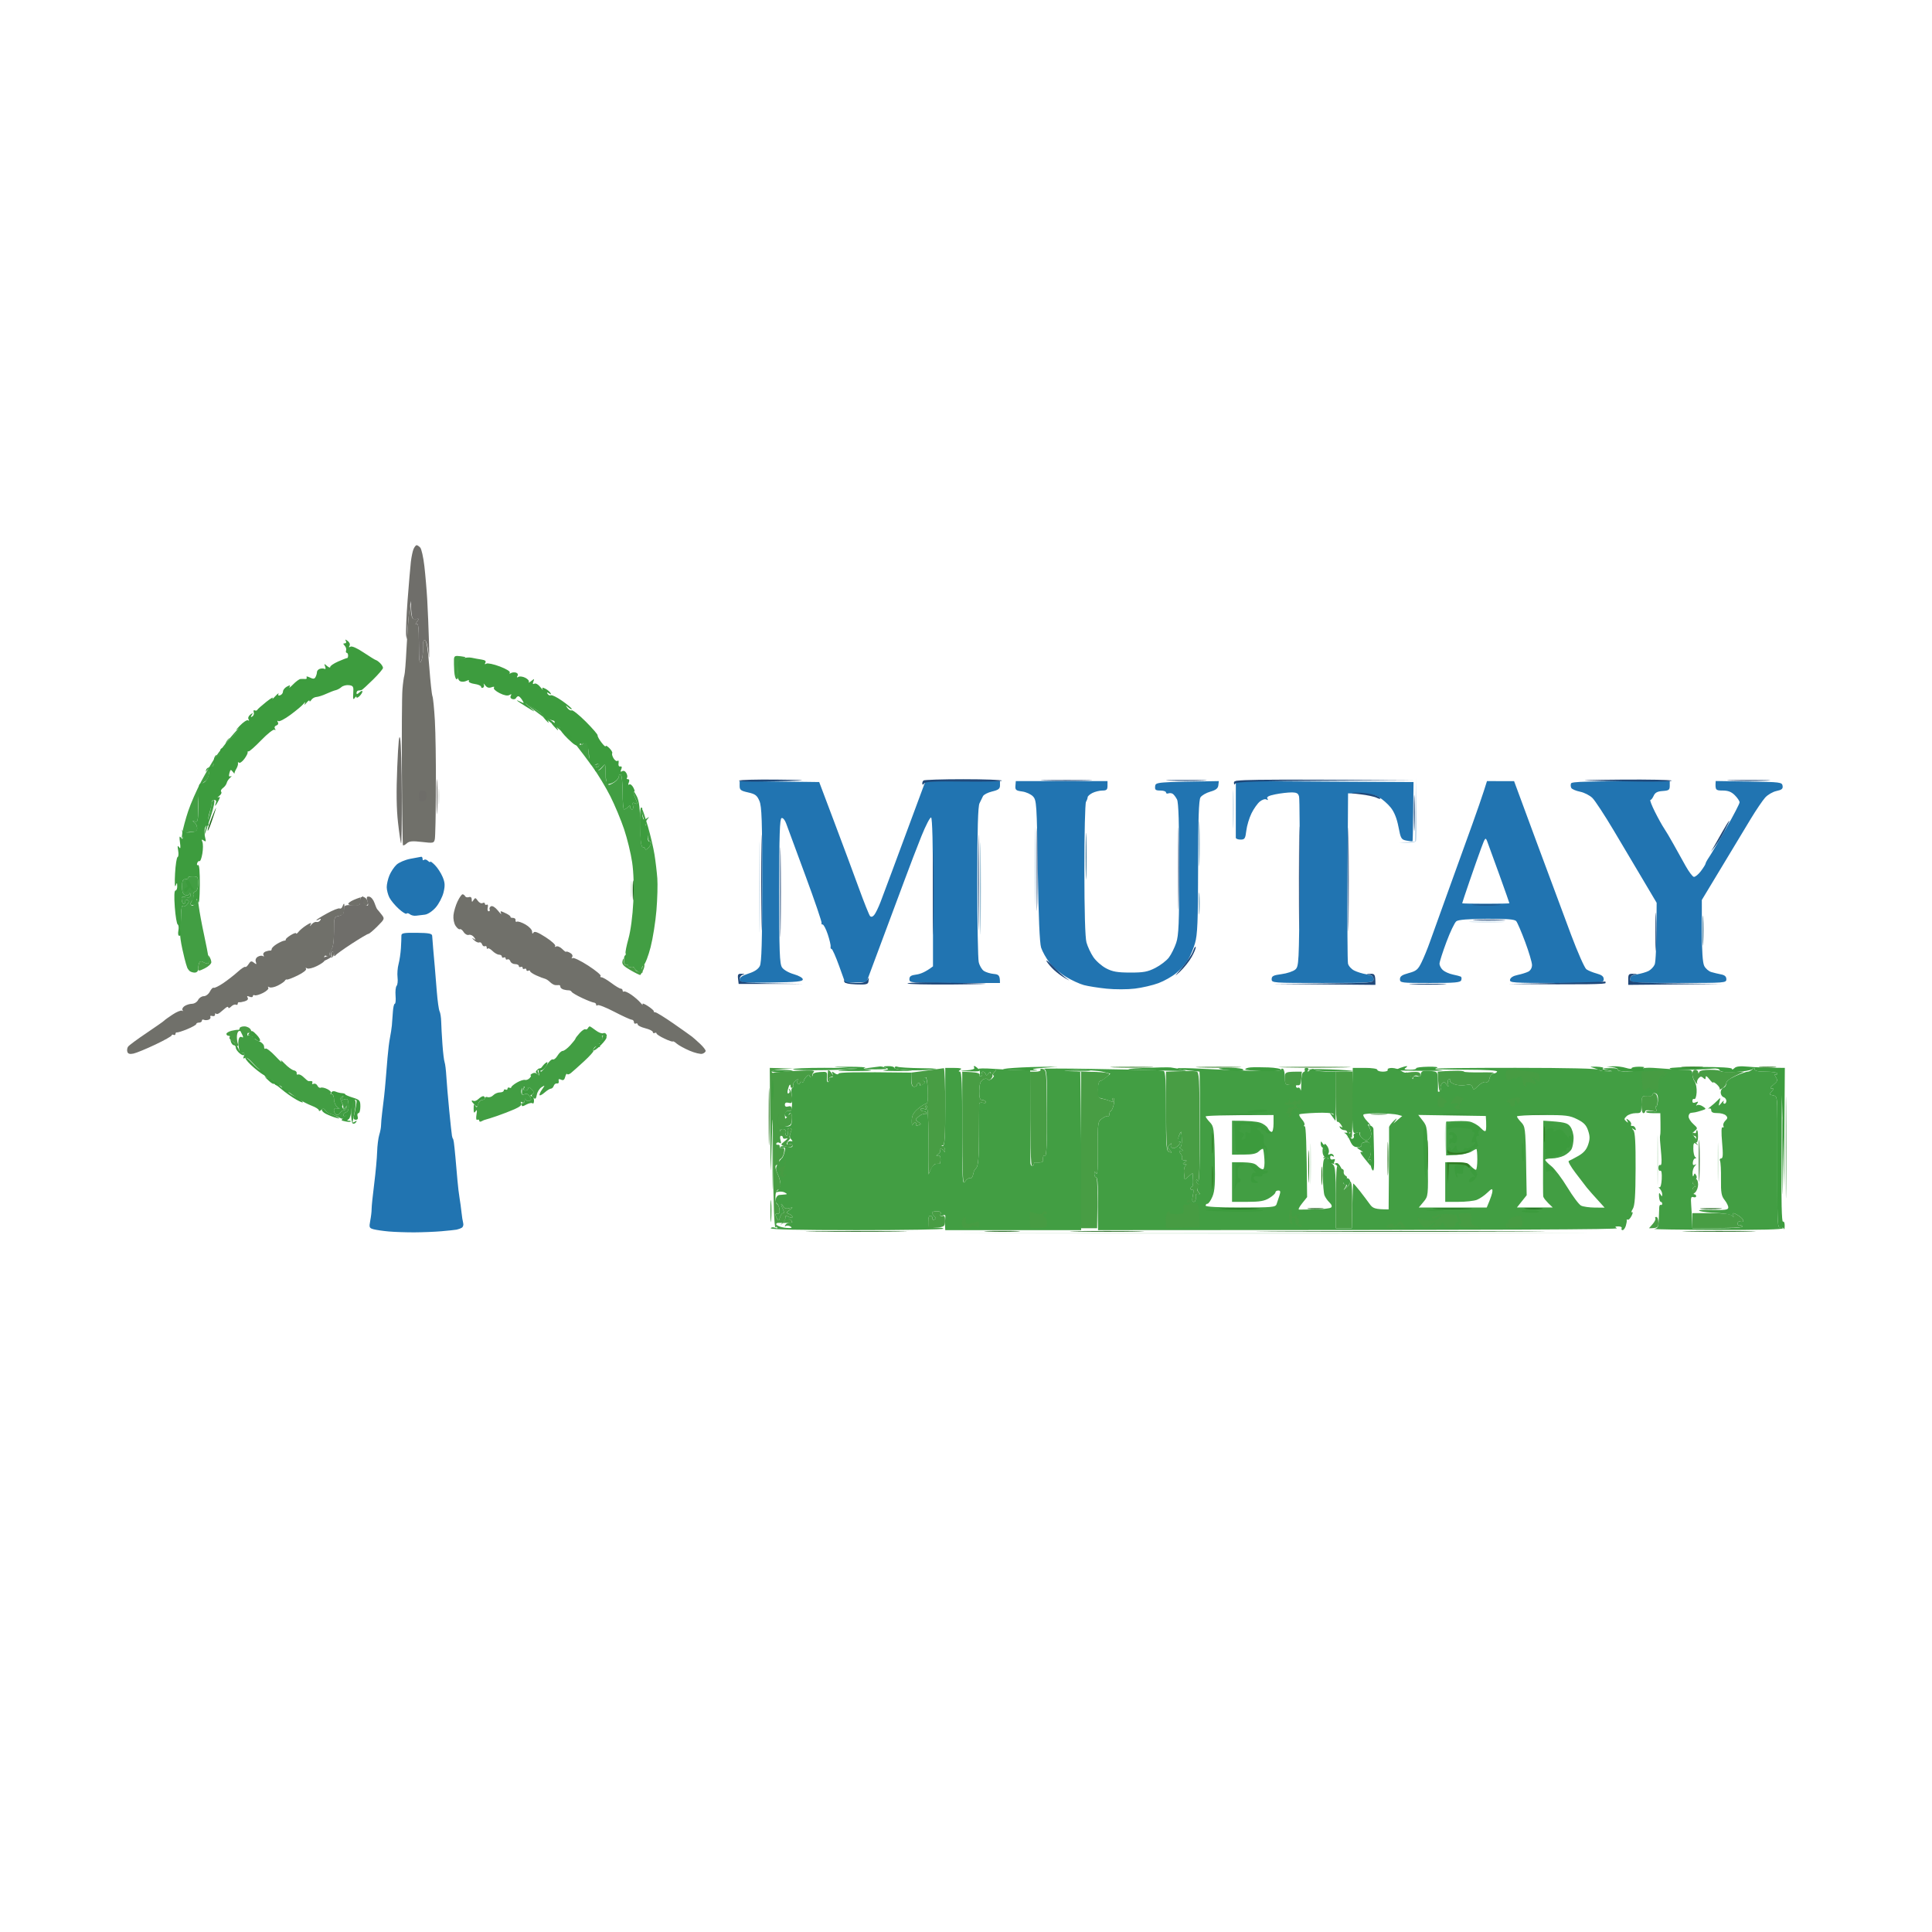
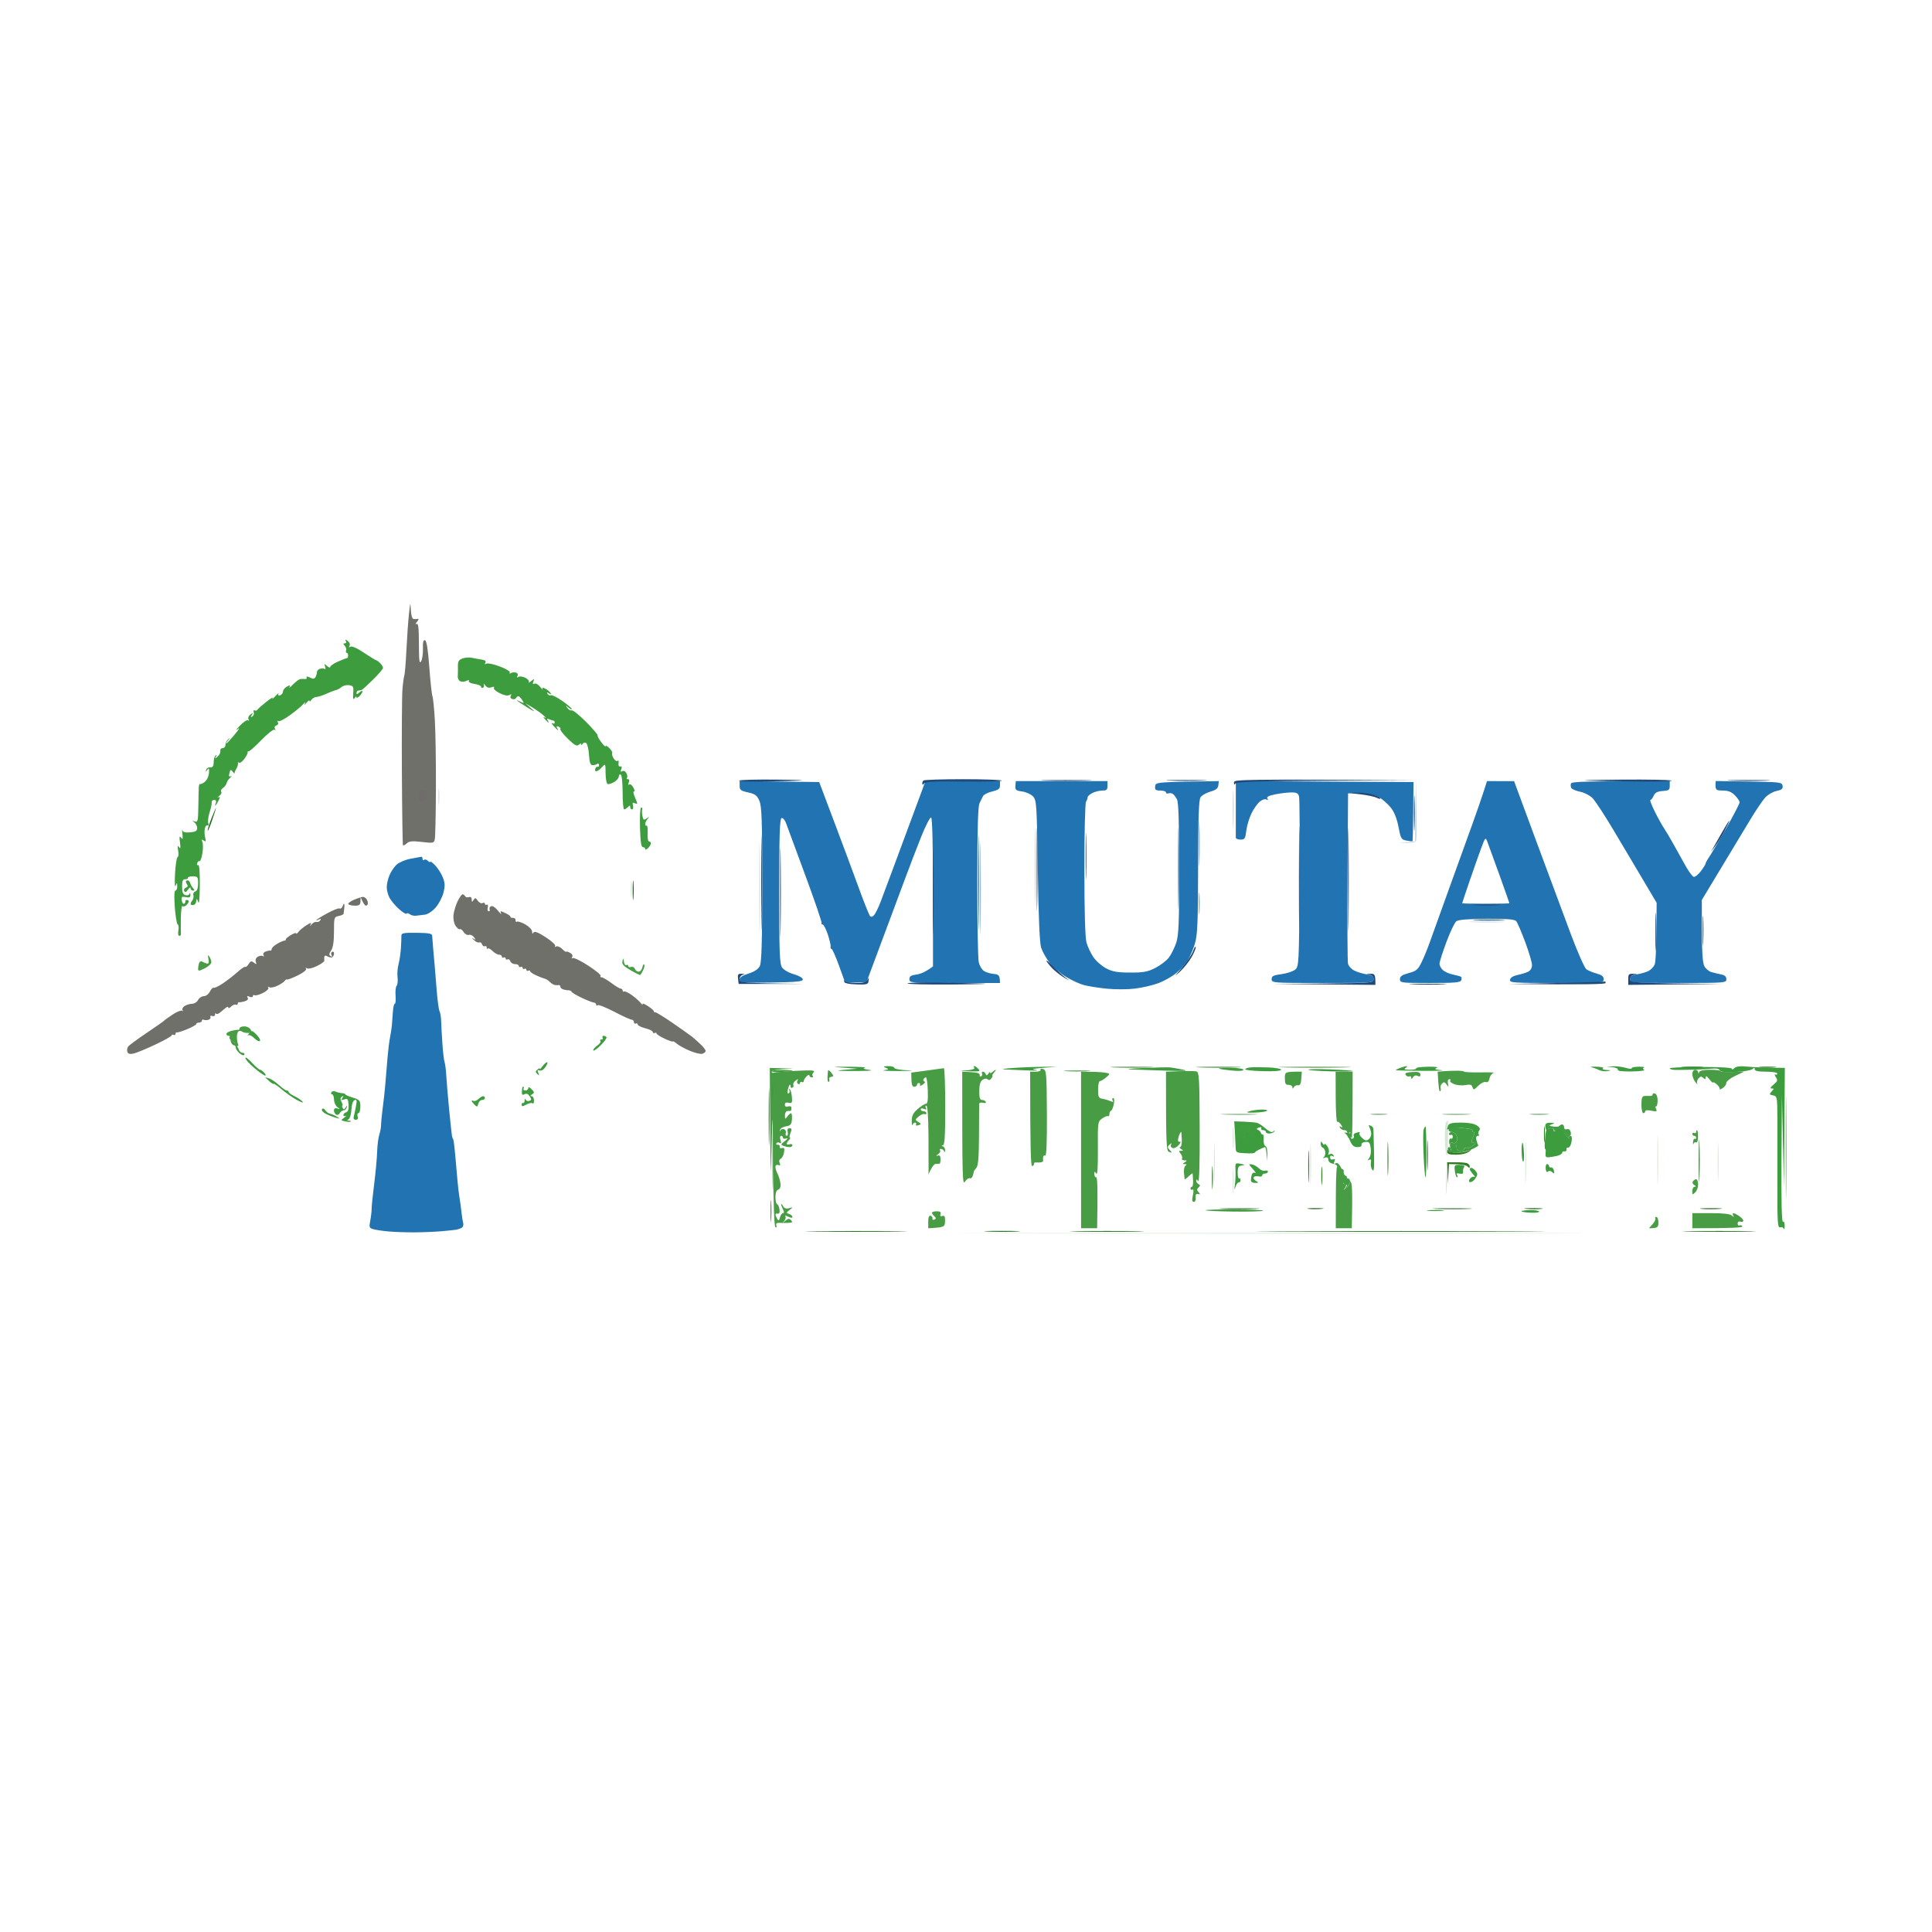
<svg xmlns="http://www.w3.org/2000/svg" version="1.2" viewBox="0 0 1024 1024" width="1024" height="1024">
  <title>mutay-logo</title>
  <style>
		.s0 { opacity: .99;fill: #419d42 } 
		.s1 { opacity: .99;fill: #2073b1 } 
		.s2 { opacity: .99;fill: #3c9b3d } 
		.s3 { opacity: .99;fill: #479c43 } 
		.s4 { opacity: .99;fill: #6f6f69 } 
		.s5 { opacity: .99;fill: #6e6d69 } 
		.s6 { opacity: .99;fill: #1f4778 } 
		.s7 { opacity: .99;fill: #317d24 } 
		.s8 { opacity: .99;fill: #1e6519 } 
		.s9 { opacity: .23;fill: #3e9f44 } 
		.s10 { opacity: .29;fill: #2573ac } 
		.s11 { opacity: .75;fill: #3a8a38 } 
		.s12 { opacity: .86;fill: #205e85 } 
		.s13 { opacity: .63;fill: #21709e } 
		.s14 { opacity: .24;fill: #6a7765 } 
	</style>
  <g id="Background">
-     <path id="Path 0" fill-rule="evenodd" class="s0" d="m244.11 347.82c3.11 0.43 3.21 0.54 1.14 1.32-1.65 0.63-2.28 1.72-2.37 4.11-0.06 1.79-0.06 4.04 0 5 0.07 0.96-0.33 1.75-0.88 1.75-0.55 0-1.11-1.91-1.25-4.25-0.14-2.34-0.2-5.18-0.14-6.32 0.1-1.76 0.62-2 3.5-1.61zm36.24 25.8c0.63 0.41 3.81 2.57 7.06 4.81 3.25 2.24 7.07 5.1 8.5 6.35 1.42 1.26 2.93 2.27 3.34 2.25 0.41-0.01 1.42 0.65 2.25 1.47 0.82 0.82 1.5 1.95 1.5 2.5 0 0.55-2.59-1.14-5.75-3.76-3.16-2.61-8.58-6.77-12.04-9.25-3.46-2.47-6.22-4.63-6.15-4.8 0.08-0.17 0.66 0.02 1.29 0.43zm-152.64 11.38c0.35 0-0.5 1.24-1.89 2.75-1.39 1.51-4.86 5.9-7.7 9.75-2.85 3.85-5.17 7.56-5.15 8.25 0.02 0.69-0.44 1.36-1.01 1.5-0.57 0.14-1.13 1.51-1.25 3.06-0.11 1.54-1 3.23-1.96 3.75-0.96 0.52-2.2 2.07-2.75 3.44-0.55 1.38-1 6.1-1 10.5 0 7.18-0.18 7.94-1.75 7.41-1.47-0.5-1.51-0.43-0.25 0.47 0.82 0.58 1.5 1.97 1.5 3.08 0 1.62-0.66 2.03-3.25 2.03-2.41 0.01-3.5 0.59-4.23 2.26-0.78 1.76-0.86 1.39-0.39-1.75 0.32-2.2 1.71-7.37 3.08-11.5 1.37-4.12 4.53-11.32 7.02-16 2.5-4.68 5.93-10.52 7.64-13 1.7-2.48 5.26-7.09 7.9-10.25 2.64-3.16 5.08-5.75 5.44-5.75zm177.29 8.53c0.82 0.5 2.06 1.04 2.75 1.19 0.69 0.15 1.25-0.17 1.25-0.72 0-0.55 0.67-0.77 1.5-0.5 1.03 0.34 1.49 1.84 1.47 4.75-0.02 2.79 0.58 4.84 1.75 5.99 1.12 1.09 2.15 1.39 2.78 0.8 0.64-0.6 1-0.45 1 0.41 0 0.75-0.34 1.18-0.75 0.95-0.41-0.22-0.76-0.06-0.78 0.35-0.01 0.41 0.32 1.07 0.75 1.46 0.43 0.39 1.55-0.29 2.5-1.5 1.68-2.17 1.71-2.11 1.75 3.04 0.02 3.91 0.35 5.06 1.27 4.5q1.23-0.74 0.5 0.5c-0.41 0.69-0.4 1.25 0.01 1.26 0.41 0 1.76-0.67 3-1.5 1.24-0.83 2.25-2.19 2.25-3.01 0-0.82 0.45-1.27 1-1 0.56 0.28 1 4.5 1 9.5 0 4.95 0.36 9 0.8 9 0.44 0 1.35-0.56 2.02-1.25 0.97-1 1.21-1 1.2 0-0.01 0.69 0.43 1.25 0.98 1.25 0.55 0 0.77-0.9 0.5-2-0.39-1.56-0.15-1.83 1.1-1.25 1.46 0.69 1.46 0.43 0-3-0.88-2.06-1.37-3.75-1.1-3.75 0.27 0 1.22 1.46 2.11 3.25 1.16 2.36 1.64 6.47 1.75 15 0.1 8.66 0.47 11.75 1.39 11.75 0.69 0 1.25 0.45 1.25 1 0 0.55 0.67 0.32 1.5-0.5 0.82-0.82 1.5-1.95 1.5-2.5 0-0.55-0.34-1-0.75-1-0.41 0-0.86-1.46-0.99-3.25-0.13-1.79-0.92-5.27-1.77-7.75-0.84-2.48-1.53-4.95-1.54-5.5 0-0.55 0.22-0.77 0.48-0.5 0.27 0.27 1.61 4.32 2.97 9 1.36 4.68 2.94 11.43 3.51 15 0.57 3.57 1.23 9.2 1.48 12.5 0.25 3.3 0.04 10.95-0.46 17-0.5 6.05-1.89 14.82-3.09 19.5-1.2 4.68-2.85 8.95-3.66 9.5-0.88 0.6-1.22 1.71-0.83 2.75 0.54 1.44 0.27 1.62-1.5 1-1.19-0.41-2.31-1.31-2.5-2-0.19-0.69-1.03-1.02-1.85-0.75-0.83 0.27-1.5 0.05-1.5-0.5 0-0.55-0.45-0.77-1-0.5-0.55 0.27-1.11-0.65-1.25-2.06-0.14-1.41 0.09-2.76 0.5-3 0.41-0.24 0.56-0.78 0.33-1.19-0.23-0.41 0.45-3.9 1.52-7.75 1.17-4.18 2.2-12.03 2.57-19.5 0.4-8.01 0.18-15.55-0.62-21-0.68-4.68-2.6-12.55-4.26-17.5-1.66-4.95-4.95-12.82-7.31-17.5-2.36-4.68-6.58-11.65-9.37-15.5-2.79-3.85-6.32-8.55-7.84-10.44-1.52-1.9-2.1-3.04-1.27-2.53zm-191.68 30.49c0.78 0.02 0.17 3.19-1.82 9.43-1.65 5.18-3.12 9.33-3.27 9.23-0.15-0.1 0.67-3.55 1.82-7.68 1.15-4.12 2.09-8.29 2.09-9.25 0-0.96 0.53-1.74 1.18-1.73zm-11.22 40.48c2.68 0 2.9 0.28 2.9 3.75 0 2.45-0.52 3.92-1.5 4.25-0.93 0.31-1.27 1.17-0.89 2.25 0.34 0.96 0.11 2.09-0.5 2.5-0.61 0.41-1.11 1.2-1.11 1.75 0 0.55 0.45 1 1 1 0.55 0 1.4-1.01 1.88-2.25 0.75-1.9 0.98-1.48 1.51 2.75 0.34 2.75 1.54 9.27 2.67 14.5 1.13 5.23 2.25 10.96 2.5 12.75 0.3 2.25 0.06 3.16-0.81 2.97-0.69-0.15-1.81-0.6-2.5-1-0.72-0.42-1.46-0.09-1.75 0.78-0.28 0.83-0.5 2.29-0.5 3.25 0 1.04-0.76 1.75-1.87 1.75-1.03 0-2.29-0.45-2.81-1-0.51-0.55-1.02-1.34-1.13-1.75-0.1-0.41-0.4-1.31-0.65-2-0.26-0.69-1.11-4.18-1.9-7.75-0.79-3.57-1.29-7.18-1.12-8 0.18-0.82 0.35-4.65 0.38-8.5 0.02-3.85 0.39-6.67 0.82-6.26 0.43 0.41 1.36 0.19 2.07-0.5 0.72-0.68 1.28-1.58 1.25-1.99-0.02-0.41-0.49-0.75-1.04-0.75-0.55 0-0.89 0.34-0.75 0.75 0.14 0.41-0.16 0.98-0.65 1.25-0.5 0.27-1.06-0.51-1.25-1.75-0.3-1.93 0.01-2.18 2.15-1.75 1.92 0.38 2.48 0.1 2.42-1.25-0.04-0.96-0.27-1.19-0.5-0.5-0.23 0.69-1.21 1-2.17 0.7-1.28-0.41-1.75-1.62-1.75-4.51 0-3.09 0.38-3.94 1.75-3.94 0.96 0 1.57-0.34 1.35-0.75-0.22-0.41 0.91-0.75 2.5-0.75zm210.45 79.5c0.25 0 1.69 0.95 3.2 2.11 1.51 1.17 3.31 1.84 4 1.5 0.69-0.33 1.48 0.06 1.75 0.89 0.37 1.11 0.04 1.31-1.25 0.77-1.24-0.52-1.53-0.37-1 0.5 0.41 0.68 0.3 1.23-0.25 1.23-0.55 0-0.77 0.45-0.5 1 0.27 0.55 0.05 1-0.5 1-0.55 0-0.67 0.56-0.26 1.25q0.73 1.24-0.5 0.5c-0.68-0.41-1.69-0.19-2.23 0.5-0.55 0.69-0.77 1.48-0.5 1.75 0.26 0.27-1.96 2.75-4.94 5.5-2.99 2.75-6.13 5.56-7 6.25-0.86 0.69-1.77 0.91-2 0.5-0.24-0.41-0.69 0.26-1 1.5-0.42 1.64-1.01 2.05-2.19 1.5-1.16-0.54-1.51-0.32-1.25 0.75 0.2 0.83-0.19 1.39-0.88 1.25-0.69-0.14-1.48 0.42-1.75 1.25-0.27 0.83-0.95 1.5-1.5 1.5-0.55 0-2.01 0.9-3.25 1.99-1.24 1.09-2.48 1.78-2.75 1.52-0.27-0.25 0.29-1.6 1.25-2.98 1.71-2.47 1.7-2.5-0.23-1.28-1.1 0.69-2.22 2.49-2.5 4-0.43 2.27-0.76 2.53-1.91 1.5-1-0.9-1.07-1.45-0.25-1.96 0.8-0.5 0.61-1.25-0.62-2.5-1.12-1.14-1.76-1.33-1.75-0.54 0 0.69-0.67 1.25-1.49 1.25-0.93 0-1.22-0.48-0.76-1.25q0.73-1.24-0.5-0.5c-0.68 0.41-1.13 1.61-0.99 2.66 0.18 1.37 0.67 1.67 1.75 1.06 1.03-0.57 1.9-0.22 2.75 1.1 1.03 1.59 0.99 2.02-0.25 2.43-0.82 0.27-1.69-0.06-1.92-0.75-0.23-0.69-0.46-0.46-0.5 0.5-0.05 1.12-0.53 1.48-1.32 1q-1.23-0.74-0.5 0.5c0.5 0.84-0.65 1.86-3.51 3.13-2.34 1.03-6.5 2.64-9.25 3.58-2.75 0.94-5.45 1.8-6 1.91-0.55 0.1-1.56 0.51-2.25 0.91-0.69 0.4-1.25 0.27-1.25-0.28 0-0.55-0.45-0.77-1-0.5-0.62 0.31-0.79-0.75-0.46-2.75 0.4-2.41 0.28-2.86-0.48-1.75-0.81 1.18-1.03 0.86-1.03-1.5 0-2.18 0.24-2.59 0.87-1.5 0.7 1.22 0.98 1.08 1.48-0.75 0.34-1.24 1.3-2.25 2.12-2.25 0.82 0 1.5-0.45 1.5-1 0-0.55 0.68-0.77 1.5-0.5 0.82 0.27 2.14-0.17 2.93-1 0.78-0.83 2.36-1.5 3.5-1.5 1.14 0 2.07-0.45 2.07-1 0-0.55 0.45-0.77 1-0.5 0.55 0.27 1 0.05 1-0.5 0-0.55 0.45-0.77 1-0.5 0.55 0.27 0.99 0.16 0.99-0.25-0.01-0.41 1.34-1.54 3-2.5 1.65-0.96 3.57-1.58 4.26-1.37 0.69 0.2 1.81-0.25 2.5-1 0.69-0.76 0.91-1.39 0.5-1.4-0.41 0-0.07-0.43 0.75-0.94 0.97-0.6 1.97-0.51 2.84 0.27 1.08 0.95 1.23 0.84 0.75-0.56-0.32-0.96-0.03-2.08 0.66-2.49q1.24-0.73 0.5 0.5c-0.41 0.68-0.41 1.24 0 1.23 0.41 0 1.76-1.58 3-3.5 1.24-1.92 2.7-3.26 3.25-2.99 0.55 0.27 1.68-0.62 2.5-2 0.82-1.37 2.06-2.5 2.75-2.49 0.69 0 2.49-1.35 4-3 1.51-1.66 2.75-3.24 2.75-3.51 0-0.27 1.01-1.61 2.25-2.97 1.24-1.36 2.59-2.26 3-2 0.41 0.26 1 0.02 1.3-0.53 0.3-0.55 0.75-1 1-1zm-185.07 1.61c0.56 0.47 1.47 0.88 2.02 0.91 0.55 0.02 1.37-0.42 1.82-0.99 0.44-0.56 0.47 0.1 0.06 1.47-0.54 1.82-0.42 2.29 0.44 1.75 0.65-0.41 1.4-0.3 1.68 0.25 0.27 0.55 0.95 0.77 1.5 0.5 0.55-0.27 1.34 0.06 1.75 0.74q0.74 1.23-0.5 0.5c-0.69-0.41-1.25-0.51-1.25-0.24 0 0.27 1.12 0.95 2.5 1.5 1.37 0.55 2.49 1.79 2.47 2.75-0.01 0.96 0.32 1.42 0.75 1.02 0.43-0.4 2.78 1.4 5.23 4 2.44 2.6 3.85 3.83 3.12 2.73-0.73-1.1 0.08-0.54 1.8 1.25 1.72 1.79 3.92 3.39 4.88 3.56 0.96 0.17 1.64 0.84 1.5 1.5-0.14 0.65 0.2 0.96 0.75 0.69 0.55-0.27 1.9 0.4 3 1.5 1.1 1.1 2.22 2 2.5 2 0.27 0 0.95 0 1.5 0 0.55 0 0.77 0.45 0.5 1-0.28 0.55 0.06 0.75 0.75 0.44 0.69-0.3 1.59 0.15 2 1 0.41 0.86 1.2 1.33 1.75 1.06 0.55-0.27 2.12 0.06 3.5 0.75 1.37 0.69 2.2 1.59 1.83 2-0.36 0.41-0.14 0.75 0.5 0.75 0.65 0 1.19 1.24 1.21 2.75 0.02 1.51 0.81 3.31 1.75 4 1.6 1.18 1.6 1.22-0.04 0.75-1.11-0.32-1.75 0.05-1.75 1 0 0.83 0.5 1.84 1.11 2.25 0.61 0.41 1.5 0.08 1.97-0.75 0.46-0.83 1.39-1.5 2.05-1.5 0.66 0 1.39-0.67 1.61-1.5 0.37-1.33 0.29-1.33-0.65 0-0.58 0.83-1.07 1.16-1.07 0.75-0.01-0.41-0.06-1.09-0.12-1.5-0.05-0.41-0.5-1.54-1-2.5q-0.91-1.75 0.35-2.49c0.92-0.54 0.98-0.36 0.25 0.68-0.8 1.14-0.59 1.29 1 0.76 1.72-0.58 2.03-0.18 2.25 2.81 0.17 2.38-0.23 3.65-1.25 3.99-0.82 0.27-1.5 0.95-1.5 1.5 0 0.55 0.56 0.71 1.25 0.35 0.99-0.51 1-0.36 0.01 0.75-1.06 1.2-1.63 1.2-4-0.02-1.52-0.77-3.44-1.54-4.26-1.7-0.82-0.16-1.95-0.97-2.5-1.8-0.79-1.2-1.27-1.26-2.27-0.3-0.69 0.67-1.25 0.77-1.23 0.22 0.01-0.55-1.67-1.64-3.74-2.42-2.07-0.79-5.33-2.47-7.26-3.74-1.93-1.27-4.06-2.77-4.75-3.33-0.69-0.55-1.7-1.01-2.25-1.01-0.55 0-1.23-0.67-1.5-1.5-0.28-0.83-1.29-1.39-2.25-1.25-0.96 0.14-1.64-0.31-1.5-1 0.14-0.69-1.1-1.7-2.75-2.25-1.65-0.55-2.89-1.49-2.75-2.09 0.14-0.6-0.61-1.62-1.67-2.25-1.05-0.64-3.19-2.62-4.75-4.41-1.75-2.01-3.3-2.96-4.06-2.5-0.87 0.53-1.02 0.24-0.5-1 0.51-1.21 0.27-1.75-0.77-1.75-0.82 0-1.53-0.34-1.58-0.75-0.04-0.41-0.25-1.65-0.46-2.75-0.22-1.1-0.18-2.79 0.07-3.75 0.29-1.06 0.96-1.47 1.72-1.04 0.86 0.49 0.78-0.17-0.27-2.12-0.83-1.56-1.06-2.45-0.5-1.98zm339.02 19.62c0.55-0.05 1.9 0.3 3 0.77 1.32 0.57-0.72 0.83-6 0.77-7.27-0.08-7.54-0.15-3-0.77 2.75-0.38 5.45-0.72 6-0.77zm9.16 0.16c0.74 0.34 6.4 0.68 12.59 0.77 8.5 0.13 9.91 0.31 5.75 0.75-3.02 0.33-8.76 0.48-12.75 0.34-4.6-0.16-7.19-0.65-7.09-1.36 0.08-0.61 0.76-0.83 1.5-0.5zm25.34 0.61l4.75 0.02c3.44 0.01 4.33 0.28 3.25 0.98q-1.5 0.97-0.25 0.98c0.97 0.02 1.25 6.74 1.24 30.27 0 27.28 0.14 30.03 1.5 28 0.83-1.24 1.96-2.02 2.51-1.75 0.55 0.27 1.25-0.29 1.56-1.25 0.32-0.96 0.57-1.98 0.58-2.25 0-0.27 0.6-1.17 1.34-2 0.99-1.11 1.36-5.56 1.41-17 0.04-8.52 0.08-16.06 0.09-16.75 0.01-0.75 0.82-1.05 2.02-0.75 1.14 0.29 1.79 0.07 1.5-0.5-0.27-0.55-1.17-1-2-1-1.13 0-1.49-1.18-1.46-4.75 0.03-3.33 0.55-5.1 1.75-5.92 1.06-0.72 2.09-0.81 2.71-0.23 0.63 0.58 1.56 0.34 2.5-0.63 0.83-0.86 1.05-1.52 0.5-1.47-0.55 0.05-0.33-0.72 0.5-1.71 1.39-1.66 1.37-1.68-0.29-0.29-0.99 0.83-1.79 1.05-1.77 0.5 0.02-0.55-0.45-0.33-1.03 0.5-0.79 1.12-1.17 1.18-1.49 0.25-0.23-0.69-0.87-1.25-1.42-1.25-0.55 0-0.77 0.45-0.5 1 0.28 0.55 0.05 1.23-0.5 1.5-0.55 0.27-0.84-0.29-0.64-1.25 0.2-0.96-0.14-2.12-0.75-2.58-0.61-0.45 3.17-0.52 8.39-0.14 5.23 0.38 11.64 0.64 19 0.47l0.11 23.25c0.06 12.79 0.06 24.26 0 25.5-0.06 1.24 0.34 2.25 0.89 2.25 0.55 0 1-0.45 1-1 0-0.55 0.34-0.95 0.75-0.88 0.41 0.06 1.54 0.06 2.5 0 0.96-0.07 1.7-0.46 1.63-0.87-0.06-0.41-0.06-1.31 0-2 0.07-0.69 0.57-1.02 1.12-0.75 0.65 0.33 1-7.5 1-22.5 0-21.06-0.15-23.04-1.75-23.46-0.96-0.25 10.4-0.25 25.25 0 14.85 0.25 29.25 0.51 32 0.59 2.75 0.07 5.56 0.3 6.25 0.5 0.95 0.28 1.25 5.43 1.25 21.37 0 19.11 0.16 21.05 1.75 21.59 1.57 0.53 1.59 0.43 0.25-1.04-1.28-1.39-1.3-1.81-0.1-2.84 1.09-0.95 1.26-0.94 0.75 0.04-0.36 0.69 0.02 1.48 0.85 1.75 0.83 0.27 2.29-0.44 3.25-1.59 0.96-1.15 1.23-1.94 0.6-1.75-0.63 0.19-1.22 0.11-1.31-0.16-0.09-0.27 0.29-1.62 0.84-3 0.54-1.37 1.08-2.27 1.2-2 0.11 0.27 0.25 2.19 0.31 4.25 0.06 2.06-0.34 3.75-0.89 3.76-0.55 0.01-0.33 0.46 0.5 0.99 1.33 0.86 1.33 0.97 0 0.94-1.23-0.02-1.27 0.25-0.25 1.52 0.69 0.84 1.03 1.99 0.75 2.54-0.27 0.55 0.29 1.01 1.25 1.02 1.5 0.01 1.53 0.15 0.25 0.98-1.33 0.86-1.33 0.97 0 1q1.49 0.03 0.38 0.77c-0.61 0.4-1 2.08-0.85 3.73 0.15 1.65 0.3 3.23 0.34 3.5 0.03 0.27 0.99-0.4 2.13-1.5 1.14-1.1 2.1-1.77 2.14-1.5 0.04 0.27 0.14 1.96 0.22 3.75 0.08 1.79-0.2 3.25-0.61 3.25-0.41 0-0.75 0.45-0.75 1 0 0.55 0.45 0.77 1 0.5 0.64-0.32 0.73 0.77 0.25 3.02-0.54 2.55-0.41 3.51 0.5 3.5 0.7-0.01 1.14-1.01 1-2.27-0.17-1.55 0.21-2.15 1.25-1.93 1.2 0.26 1.25 0.06 0.27-1q-1.22-1.32-0.25-2.57c0.64-0.82 0.63-1.42-0.02-1.75-0.55-0.27-0.99-1.06-0.98-1.75q0.01-1.25 0.98 0.25c0.64 0.99 0.97-8.67 0.98-28.25 0.01-16.36-0.09-29.76-0.23-29.77-0.14-0.02-2.72-0.3-5.75-0.63-3.02-0.32-5.72-0.82-6-1.1-0.27-0.28 6.03-0.16 14 0.26 7.98 0.43 20.46 0.94 27.75 1.13 8.4 0.23 13.25-0.01 13.25-0.64 0-0.55 0.45-0.77 1-0.5 0.55 0.27 1 2.3 1 4.5 0 3.19 0.37 4 1.8 4 0.99 0 2.37-0.56 3.07-1.25 0.7-0.69 1.19-0.8 1.08-0.25-0.1 0.55-0.13 1.56-0.07 2.25 0.07 0.69 0.57 1.02 1.12 0.75 0.55-0.27 1.15 0.29 1.33 1.25 0.19 0.96 0.34-0.73 0.35-3.75 0.01-3.32 0.48-5.6 1.17-5.75 0.63-0.14 0.93-0.7 0.65-1.25-0.27-0.55 0.17-1 1-1 0.9 0 1.22 0.5 0.81 1.25-0.56 1-0.36 1 1 0 1.07-0.79 1.87-0.88 2.19-0.25 0.28 0.55 2.98 1 11.5 1l0.03 13.25c0.01 7.29-0.11 13.02-0.29 12.75-0.17-0.27-0.97-1.37-1.77-2.44-1.3-1.72-1.29-1.84 0.03-1.09 0.89 0.51 1.17 0.48 0.67-0.06-0.45-0.5-4.5-0.76-9-0.58-4.49 0.18-8.51 0.52-8.92 0.75-0.41 0.23 0.15 1.43 1.26 2.67 1.1 1.24 1.7 2.59 1.33 3-0.37 0.41-0.26 0.75 0.24 0.75 0.52 0 0.98 8.16 1.21 37.5l-2.64 3.3c-1.46 1.81-2.2 3.3-1.65 3.32 0.55 0.01 4.38-0.04 8.5-0.11 4.13-0.08 7.95-0.53 8.5-1.01 0.64-0.56 0.33-1.52-0.89-2.69-1.04-0.99-2.22-2.71-2.63-3.81-0.4-1.1-0.79-5.83-0.86-10.5-0.09-5.86 0.26-8.73 1.13-9.23 1-0.59 1-0.74 0-0.75-0.69-0.01-1.26-1.26-1.28-2.77-0.01-1.51 0.21-2.52 0.51-2.25 0.29 0.27 0.69 1.17 0.88 2 0.18 0.83 0.72 2.4 1.19 3.5 0.47 1.1 1.69 2.67 2.71 3.5 1.68 1.35 1.85 3.08 1.74 34h8.5l0.24-11.75c0.14-6.46 0.36-11.84 0.5-11.96 0.14-0.11 1.74 1.69 3.54 4 1.81 2.32 4.17 5.45 5.25 6.96 1.59 2.21 2.75 2.75 9.97 2.75l0.16-21.25c0.08-11.69 0.12-21.7 0.07-22.25-0.04-0.55 1.11-2.12 2.57-3.5 1.72-1.63 2.13-1.8-0.27 1.5l4.67-4-2.35-0.65c-1.29-0.36-5.76-0.7-9.93-0.75-4.17-0.06-7.89 0.24-8.27 0.65-0.37 0.41 0.57 2.06 2.09 3.65 1.52 1.6 2.09 2.5 1.27 2-1.17-0.7-1.28-0.58-0.53 0.6 0.53 0.83 1.1 2.4 1.27 3.5 0.17 1.1-0.38 2.56-1.22 3.25-1.25 1.02-1.89 0.93-3.48-0.5-1.08-0.96-1.64-2.17-1.25-2.68 0.42-0.56-0.21-0.66-1.55-0.25-2.2 0.66-2.26 0.49-2.5-7.94-0.14-4.75-0.14-12.62 0.25-26.38h6.5c3.67 0 6.5 0.44 6.5 1 0 0.55 1.35 1 3 1 1.67 0 2.78-0.44 2.5-1-0.27-0.55 0.74-0.99 2.25-0.97 1.51 0.02 3.65 0.68 4.75 1.47 1.1 0.79 2.34 1.23 2.75 0.97 0.41-0.26 0.64-0.13 0.5 0.28-0.14 0.41 0.2 0.82 0.75 0.91 0.55 0.1 1.33 0.77 1.73 1.5 0.55 0.99 0.74 1.02 0.75 0.09 0.01-0.75 0.82-1.05 2.02-0.75q2 0.5 2-1c0-0.83 0.56-1.64 1.25-1.8 0.69-0.17 2.71-0.17 4.5 0 3.15 0.29 3.25 0.45 3.37 5.05 0.06 2.61 0.06 5.09 0 5.5-0.07 0.41 0.33 0.52 0.88 0.25 0.55-0.27 0.8-1.06 0.56-1.75-0.24-0.69 0.1-1.8 0.75-2.47 0.93-0.95 1.45-0.84 2.39 0.5 1.07 1.53 1.15 1.47 0.75-0.53-0.26-1.3 0.04-2.25 0.72-2.25 0.64 0 0.85 0.34 0.46 0.75-0.39 0.41 0.55 1.25 2.08 1.86 1.54 0.61 4.23 0.84 6 0.5 2.52-0.48 3.32-0.23 3.75 1.14 0.48 1.56 0.81 1.48 3.04-0.75 1.38-1.37 3.17-2.27 4-2q1.5 0.5 2-2c0.28-1.37 1.17-2.5 2-2.5 0.83 0 1.73-0.45 2-1 0.32-0.65-5.43-1.01-16.25-1.03-9.21-0.02-16.97-0.26-17.25-0.53-0.27-0.27 19.19-0.48 43.25-0.47 28.14 0.02 43.93 0.39 44.25 1.03 0.28 0.55 1.96 0.95 7 0.76l-3-0.76c-2.68-0.68-2.49-0.78 1.75-0.88 2.87-0.07 4.55 0.28 4.25 0.88-0.31 0.61 1.73 0.97 5.25 0.92 3.16-0.04 6.37-0.6 7.14-1.25 0.99-0.84 3.96-0.95 10.5-0.39 5.01 0.44 10.8 0.77 12.86 0.75 3.24-0.03 3.75 0.28 3.73 2.22-0.01 1.24 0.56 3.05 1.25 4.02 0.7 0.98 1.16 3.57 1.02 5.75-0.14 2.25-0.68 3.76-1.25 3.48-0.55-0.27-1 0.17-1 1 0 1.04 0.54 1.28 1.75 0.77 1.39-0.58 1.54-0.42 0.75 0.74q-1 1.47 0 0.76c0.55-0.39 1.9-0.1 3 0.64 1.96 1.32 1.95 1.37-0.5 2.16-1.37 0.45-2.95 0.88-3.5 0.97-0.55 0.08-1.56 0.22-2.25 0.31-0.69 0.08-1.26 0.94-1.27 1.9-0.02 0.96 1.11 2.76 2.5 4 2.36 2.11 2.41 2.34 0.77 3.64-1.56 1.24-1.59 1.57-0.25 3.05 0.83 0.91 1.05 1.61 0.5 1.56-0.55-0.05-0.33 0.72 0.5 1.71 1.33 1.59 1.33 1.66 0 0.63-1.27-0.98-1.5-0.59-1.5 2.5 0 2.01 0.45 3.99 1 4.39q1 0.74 0 0.75c-0.55 0.01-1.11 0.92-1.25 2.02q-0.25 1.99 1 1.35c0.98-0.5 0.97-0.34-0.02 0.75-0.69 0.77-1.22 2.53-1.17 3.9 0.06 1.49 0.31 1.89 0.63 1 0.47-1.33 0.62-1.33 1.35 0 0.53 0.98 0.23 1.93-0.86 2.73-1.48 1.08-1.5 1.35-0.18 2.24q1.51 1 0.25 1.01c-0.69 0.01-1.25 0.92-1.25 2.02 0 1.1 0.45 2 1 2 0.55 0 1 0.45 1 1 0 0.55-0.67 0.77-1.5 0.5-1.23-0.41-1.43 0.37-1.13 4.25 0.21 2.61 0.43 6.44 0.63 12.25h13.5c8.67 0 13.32-0.36 13-1-0.27-0.55-0.95-0.77-1.5-0.5-0.55 0.27-1-0.17-1-1 0-0.89 0.61-1.3 1.5-1 0.83 0.27 1.5 0.05 1.5-0.5 0-0.55-1.01-1.68-2.25-2.51-1.24-0.83-2.59-1.5-3-1.5-0.41 0.01-0.44 0.57-0.06 1.26 0.54 0.97 0.37 0.99-0.75 0.07-0.79-0.65-4.36-1.28-7.94-1.41-3.58-0.13-7.62-0.6-9-1.05-1.59-0.51 0.7-0.72 6.25-0.58 7.2 0.18 8.76-0.05 8.78-1.28 0.02-0.83-0.87-2.62-1.97-4-1.68-2.09-1.99-3.88-1.9-11 0.07-4.67-0.17-9.06-0.52-9.75-0.35-0.69-0.08-1.25 0.61-1.24 0.96 0 1.08-1.96 0.5-8.5-0.49-5.59-0.41-8.34 0.25-8.01 0.55 0.27 0.75-0.06 0.44-0.75-0.3-0.69 0.15-1.92 1.02-2.75 1.26-1.21 1.32-1.75 0.3-2.79-0.69-0.72-2.72-1.28-4.51-1.25-2.24 0.03-3.25-0.43-3.25-1.46 0-0.84-0.55-1.25-1.25-0.93-0.69 0.32-0.35-0.11 0.75-0.95 1.1-0.84 2.79-2.34 3.76-3.32 1.68-1.73 1.73-1.7 1.12 0.7-0.62 2.46-0.6 2.47 1.07 0.5 0.93-1.1 1.44-1.44 1.12-0.75-0.31 0.69-0.12 1.25 0.43 1.25 0.55 0 1-0.67 1-1.5 0-0.83-0.67-1.73-1.5-2-0.83-0.27-1.5-1.4-1.5-2.5 0-1.1 0.67-2.23 1.5-2.5 0.83-0.27 1.48-1.29 1.46-2.25-0.03-1.15 1.67-2.52 5-4 2.77-1.24 5.63-2.25 6.34-2.25 0.72 0 1.85-0.56 2.52-1.25 0.97-1 1.21-1 1.2 0-0.01 0.86 1.84 1.25 5.98 1.25 3.33 0 6 0.44 6 1 0 0.55-0.45 0.77-1 0.5-0.55-0.27-0.44 0.37 0.25 1.43 1.08 1.66 0.9 2.21-1.25 3.96q-2.5 2.04-1 2.03c1.33-0.01 1.33 0.17 0 1.6-1.35 1.45-1.27 1.66 0.75 2.05 2.18 0.42 2.25 0.79 2.3 12.68 0.02 6.74 0.02 22.49 0 35-0.04 19.79 0.15 22.68 1.45 22.25 0.83-0.27 1.5-0.05 1.5 0.5 0 0.65-12.33 0.95-35.25 0.86-19.39-0.07-34.24-0.3-33-0.5 1.93-0.31 2.27-1.03 2.43-5.11 0.1-2.61 0.21-5.49 0.25-6.39 0.04-0.91 0.41-1.47 0.82-1.25 0.41 0.21 0.75-0.06 0.75-0.61 0-0.55-0.34-1-0.75-1-0.41 0-0.83-1.24-0.93-2.75-0.14-2.05 0.05-2.37 0.73-1.25 0.82 1.33 0.92 1.33 0.95 0 0.02-0.83-0.54-2.13-1.23-2.9-0.7-0.76-0.82-1.15-0.27-0.84 0.59 0.32 1.1-1.45 1.25-4.36 0.15-3.01-0.14-4.71-0.75-4.4-0.55 0.27-1-0.4-1-1.5 0-1.1 0.45-1.77 1-1.5 0.64 0.32 0.83-1.6 0.52-5.25-0.26-3.16-0.56-6.65-0.67-7.75-0.11-1.1-0.06-2.45 0.1-3 0.16-0.55 0.23-3.36 0.05-11.5h-4c-2.2 0-3.8-0.34-3.56-0.75 0.24-0.41 1.7-0.55 3.25-0.31 2.34 0.36 2.69 0.16 2.06-1.25-0.41-0.93-0.41-1.51 0-1.28 0.41 0.22 0.86-1.13 1-3 0.17-2.31-0.23-3.57-1.25-3.91-0.83-0.27-1.5-0.05-1.5 0.5 0 0.55-0.56 0.95-1.25 0.88-0.69-0.06-2.04-0.06-3 0-1.39 0.1-1.75 1.05-1.75 4.62 0 4.36-0.1 4.5-3.07 4.5-1.69 0-3.83 0.7-4.75 1.56-1.43 1.33-1.47 1.75-0.28 2.75 1.12 0.96 1.23 0.9 0.55-0.31-0.7-1.26-0.56-1.3 0.86-0.25 0.93 0.69 1.47 1.7 1.19 2.25-0.27 0.55 0.01 0.89 0.63 0.75 0.61-0.14 1.38 0.42 1.7 1.25 0.43 1.12 0.21 1.26-0.88 0.56-1.19-0.77-1.23-0.69-0.21 0.5 0.9 1.04 1.22 6.65 1.16 20.44-0.06 14.49-0.42 19.53-1.49 21.25-0.78 1.24-0.96 2.02-0.41 1.75 0.55-0.27 0.44 0.61-0.25 1.96-0.69 1.35-1.59 2.25-2 2-0.41-0.25-0.66-0.12-0.55 0.29 0.11 0.41-0.12 1.76-0.5 3-0.39 1.24-1.15 2.25-1.7 2.25-0.55 0-0.77-0.45-0.5-1 0.28-0.55-0.51-0.99-1.75-0.98-1.82 0.01-1.96 0.2-0.75 0.98 0.97 0.63-47.12 0.97-275 1l-0.11-5.75c-0.06-3.16-0.06-9.46 0-14 0.06-4.91-0.3-8.25-0.89-8.25-0.55 0-0.99-0.79-0.98-1.75 0.01-1.5 0.15-1.53 1-0.25 0.67 1.02 0.95-3.15 0.88-13-0.1-14.14-0.04-14.54 2.25-16.17 1.29-0.92 2.69-1.48 3.1-1.25 0.41 0.23 0.75-0.25 0.75-1.08 0-0.83 0.38-1.61 0.84-1.75 0.46-0.14 1.14-1.71 1.5-3.5 0.39-1.94 0.26-3.25-0.34-3.25-0.55 0-0.66 0.55-0.25 1.23 0.55 0.9 0.22 1-1.25 0.37-1.1-0.47-3.09-1.08-4.42-1.35-2.16-0.43-2.41-0.97-2.25-4.87 0.09-2.41 0.62-4.38 1.17-4.38 0.55 0 2.01-0.88 5.5-3.89l-4-1.05c-2.2-0.58-8.72-0.96-14.5-0.86-7.56 0.14-8.67 0.29 2.54 0.89l0.27 17.21c0.15 9.46 0.28 26.43 0.29 37.7 0 11.27-0.02 22.41-0.1 29h-72l-0.12-2.25c-0.06-1.24 0-3.15 0.14-4.25 0.19-1.53-0.13-1.82-1.38-1.25-1.2 0.55-1.5 0.34-1.14-0.75 0.36-1.07-0.22-1.5-2-1.5-1.37 0-2.51 0.34-2.52 0.75-0.01 0.41 0.56 1.26 1.25 1.89 1.01 0.92 1.02 1.27 0.02 1.75-0.69 0.34-1.14 0.1-1-0.51 0.14-0.62-0.31-1.3-1-1.5q-1.25-0.38-1.25 3.12c0 3.46 0.05 3.5 4 3.25 2.2-0.14 4 0.09 4 0.5 0 0.41-20.7 0.75-46 0.75-30.33 0-45.83-0.34-45.5-1 0.28-0.55 1.29-0.67 2.25-0.27 1.38 0.57 1.55 0.41 0.81-0.75-0.75-1.17-0.64-1.26 0.5-0.43 0.79 0.58 3.02 1.16 4.94 1.3 2.58 0.17 3.11-0.02 2-0.74-0.82-0.54-1.95-0.67-2.5-0.3-0.59 0.4-0.69 0.16-0.25-0.57 0.41-0.68 1.54-1.23 2.5-1.22 1.39 0.01 1.5-0.25 0.52-1.25-0.98-1.02-1.67-0.88-5.77 2.73l1.75-2c0.97-1.1 1.42-2.4 1-2.89-0.41-0.48 0.26-0.37 1.5 0.25 1.41 0.72 2.25 0.77 2.25 0.14 0-0.55-0.79-1.26-1.75-1.57-1.62-0.53-1.6-0.69 0.25-2.13 1.97-1.52 1.96-1.54-0.25-0.92-1.57 0.43-2.54 0.09-3.22-1.13-0.53-0.96-0.98-1.41-1-1-0.02 0.41 0.42 1.65 0.97 2.75q1 2 0 2c-0.55 0-1.27 1.01-1.6 2.25-0.49 1.84-0.76 1.98-1.48 0.75-0.49-0.83-0.9-1.84-0.9-2.25-0.01-0.41 0.54-0.64 1.23-0.5 0.8 0.16 1.12-0.64 0.9-2.25-0.2-1.37-0.79-2.73-1.33-3-0.53-0.27-0.81-1.4-0.63-2.5 0.19-1.1 1.01-2.06 1.83-2.13 0.81-0.08 2.16-0.2 2.98-0.27 1.33-0.12 1.33-0.23 0-1.01-0.82-0.48-2.4-0.66-3.5-0.4-1.63 0.4-1.72 0.29-0.5-0.57 0.83-0.57 1.56-2.07 1.63-3.33 0.08-1.26-0.53-3.64-1.34-5.29-1.26-2.54-1.28-3.38-0.14-5.5 0.74-1.37 1.71-2.73 2.16-3 0.45-0.27 1.12-1.77 1.49-3.33 0.57-2.38 0.41-2.73-1.06-2.25-0.99 0.33-1.52 0.15-1.24-0.42 0.3-0.59 1.73-0.69 3.52-0.25 2.16 0.53 3.02 0.39 3-0.5-0.01-0.69-0.69-1.02-1.52-0.75-0.89 0.3-1.35-0.01-1.13-0.75 0.21-0.69 1-1.11 1.75-0.93 1.08 0.25 1.12 0.04 0.19-1-0.82-0.9-0.9-2.03-0.25-3.57 0.73-1.75 0.61-2.25-0.56-2.25q-1.5 0-1 2c0.28 1.1 0.05 2-0.5 2-0.55 0-0.77-0.67-0.5-1.5 0.28-0.83-0.17-1.73-1-2-0.82-0.27-1.66 0.06-1.85 0.75-0.19 0.69-0.28 0.58-0.21-0.25 0.07-0.83-0.5-1.95-1.28-2.5-1.13-0.8-1.19-1.59 0.86-7l-0.51 3.25c-0.37 2.33-0.09 3.39 0.99 3.75 0.83 0.27 2.51 0.5 3.75 0.5 1.86 0 2.29-0.61 2.5-3.5 0.14-1.93-0.2-3.5-0.75-3.5-0.55 0-1 0.45-1 1 0 0.55-0.45 1-1 1-0.55 0-1-0.67-1-1.5 0-0.83 0.56-1.55 1.25-1.62 0.69-0.06 1.48-0.1 1.75-0.08 0.28 0.02 0.61-1.27 0.75-2.88 0.14-1.61-0.09-2.73-0.5-2.51-0.41 0.23-1.65-0.23-2.75-1.02-1.1-0.78-1.44-1.42-0.75-1.41 0.69 0.01 1.48 0.47 1.75 1.02 0.28 0.55 0.95 0.77 1.5 0.5 0.55-0.27 0.78-1.62 0.5-3-0.27-1.37-0.05-2.73 0.5-3 0.55-0.27 0.78-0.95 0.5-1.5-0.27-0.55 0.26-1.56 1.19-2.25 1.36-1 1.56-1 1 0-0.38 0.69-0.24 1.48 0.31 1.75 0.55 0.27 1 0.05 1-0.5 0-0.55 0.45-0.77 1-0.5 0.55 0.27 1 0.05 1-0.5 0-0.55 0.68-1.67 1.5-2.5 0.83-0.83 1.5-1.05 1.5-0.5 0 0.55 0.45 1 1 1 0.55 0 0.89-0.56 0.75-1.25-0.16-0.8 1.2-1.36 3.75-1.54 3.9-0.28 3.99-0.22 3.75 2.75-0.15 1.77 0.17 2.83 0.75 2.54 0.55-0.27 0.78-0.95 0.5-1.5-0.27-0.55 0.18-1 1-1 1.02 0 1.28-0.56 0.81-1.75-0.59-1.5-0.44-1.57 1-0.5 1.07 0.79 1.87 0.88 2.19 0.25 0.31-0.63 7.58-0.91 38.5-0.5v3.75c0 2.67 0.43 3.75 1.5 3.75 0.83 0 1.5-0.45 1.5-1 0-0.55 0.45-1 1-1 0.55 0 0.78 0.45 0.5 1-0.27 0.55 0.41 0.44 1.51-0.25 1.11-0.69 1.56-1.36 1-1.5-0.55-0.14-0.89-0.7-0.74-1.25 0.15-0.55 0.71-1 1.25-1 0.54 0 1.09 3.15 1.23 7 0.18 5.05-0.1 7.01-1 7.04-0.69 0.02-2.65 1.26-4.36 2.75-2.36 2.05-3.12 3.56-3.14 6.21-0.02 1.92 0.15 2.94 0.36 2.25 0.21-0.69 0.84-1.25 1.39-1.25 0.55 0 0.78 0.45 0.5 1-0.29 0.57 0.25 0.75 1.25 0.4 1.65-0.56 1.65-0.66-0.07-1.75-1.73-1.1-1.72-1.23 0.25-2.9 1.14-0.96 2.52-1.52 3.07-1.25 0.55 0.27 1 0.05 1-0.5 0-0.55-0.67-1-1.5-1-0.82 0-1.5-0.45-1.5-1 0-0.56 0.76-0.68 1.75-0.27 1.24 0.52 1.53 0.37 1-0.5-0.41-0.68-0.3-1.23 0.25-1.23 0.62 0 1.04 5.99 1.11 15.75 0.06 8.66 0.09 16.88 0 20.75l1.19-2.77c0.66-1.52 1.88-2.81 2.7-2.86 0.83-0.06 1.73-0.09 2-0.07 0.28 0.02 0.5-1.06 0.5-2.38 0-1.71-0.44-2.27-1.5-1.92q-1.53 0.52 0.24-0.75c0.95-0.69 1.4-1.6 1-2.03-0.41-0.43-0.18-0.76 0.51-0.75 0.69 0.02 1.44 0.59 1.67 1.28 0.23 0.69 0.46 0.46 0.5-0.5 0.04-0.96-0.48-1.79-1.17-1.83-1-0.06-1-0.16 0-0.5 0.95-0.32 1.25-5.41 1.25-20.92zm-64.08-0.03c9.58 0.02 17.23 0.23 17 0.47-0.23 0.24-7.7 0.58-16.59 0.75-8.89 0.17-16.54-0.04-17-0.47-0.46-0.43 7.01-0.76 16.59-0.75zm204.35 28.86c2.09 2.18 2.25 3.37 2.58 19 0.28 13.61 0.05 17.36-1.25 20.42-0.88 2.06-2.05 3.75-2.6 3.75-0.55 0-1 0.45-1 1 0 0.63 6.83 1 18.5 1 16.72 0 18.56-0.17 19.1-1.75 0.34-0.96 1.01-2.99 1.5-4.5 0.71-2.18 0.59-2.75-0.6-2.75-0.83 0-1.5 0.45-1.5 1 0 0.55-1.46 1.9-3.25 3-2.56 1.57-5.01 1.99-11.5 2h-8.25v-21c10.28-0.06 11.92 0.37 13.5 2 1.1 1.14 2.45 1.91 3 1.7 0.55-0.2 0.85-2.58 0.66-5.28-0.18-2.71-0.52-5.15-0.74-5.42-0.23-0.27-1.2 0.28-2.16 1.22-1.28 1.26-3.46 1.74-8.01 1.75l-6.25 0.03v-18c8.91-0.03 12.96 0.42 14.75 0.98 1.79 0.56 3.7 1.92 4.25 3.02 0.55 1.1 1.45 2 2 2 0.55 0 1-2.02 1-4.5v-4.5c-27.9 0-35.99 0.34-35.98 0.75 0.01 0.41 1.03 1.8 2.25 3.08zm112.86-0.78c2.35 3 2.44 3.7 2.65 21.53 0.22 18.33 0.21 18.43-2.28 21.42l-2.5 3h36c2.33-5.42 3.01-7.79 3.02-8.75 0.02-1.44-0.47-1.27-2.75 0.94-1.52 1.47-4.01 3.16-5.52 3.75-1.51 0.58-5.9 1.06-9.75 1.06h-7v-21c10.28-0.06 11.93 0.37 13.5 2 1.1 1.14 2.34 2.05 2.75 2.03 0.41-0.02 0.75-2.51 0.75-5.53 0-3.02-0.22-5.5-0.5-5.5-0.27 0-1.51 0.64-2.75 1.43-1.24 0.78-4.72 1.55-7.75 1.7l-5.5 0.28v-17.91c6.98-0.49 10.46-0.38 12.25-0.07 1.79 0.31 4.44 1.78 5.89 3.26 1.91 1.96 2.71 2.3 2.92 1.25 0.16-0.79 0.21-2.79 0.12-4.44l-0.18-3-35.79-0.55zm52.13 0.78c2.11 2.2 2.25 3.31 2.57 20.5l0.34 18.17-5.18 6.5h19c-3.79-3.49-4.97-5.18-5.06-6-0.1-0.83-0.12-10.16-0.06-20.75l0.12-19.25c11.43 0.67 12.81 1.14 14.29 3.12 1.01 1.34 1.78 4.02 1.75 6.13-0.02 2.06-0.49 4.65-1.04 5.75-0.55 1.1-2.35 2.67-4 3.5-1.65 0.82-4.57 1.5-6.5 1.5-1.92 0-3.5 0.34-3.5 0.75 0 0.41 1.46 1.91 3.25 3.33 1.79 1.42 5.61 6.49 8.5 11.25 2.89 4.77 6.15 9.12 7.25 9.67 1.1 0.55 4.36 1.02 7.25 1.04l5.25 0.04c-6.2-6.78-8.67-9.62-9.5-10.68-0.82-1.07-3.52-4.6-6-7.84-2.47-3.24-4.05-6.05-3.5-6.24 0.55-0.2 2.8-1.37 5-2.62 2.85-1.61 4.36-3.33 5.25-5.98 1-2.98 1-4.47 0-7.47-0.97-2.91-2.26-4.26-5.75-6.01-4.02-2.02-5.96-2.26-18.25-2.25-7.56 0.01-13.74 0.35-13.73 0.76 0.01 0.41 1.03 1.8 2.25 3.08zm138.48 1.67c0.17 8.8 0.17 23.42 0 32.5-0.17 9.07-0.3 1.87-0.3-16 0-17.88 0.13-25.3 0.3-16.5zm-756.75-13.5c0.49 0 0.67 1.69 0.38 3.75-0.28 2.06-0.8 4.87-1.15 6.25-0.52 2.04-0.37 2.32 0.82 1.51 1.07-0.73 1.25-0.66 0.7 0.25-0.41 0.68-1.2 1.01-1.75 0.74-0.55-0.28-0.94-2.86-0.88-5.75 0.07-2.89 0.31-5.59 0.55-6 0.24-0.41 0.83-0.75 1.33-0.75zm535.81 22.36c2.2-0.13 2.59 0.32 2.87 3.25 0.18 1.86-0.24 4.15-0.93 5.08-1 1.36-1 1.56 0 1q1.26-0.7 1 1.31c-0.14 1.1-0.25 2.02-0.25 2.03 0 0.02-1.46-1.79-3.25-4-2.26-2.81-2.72-3.86-1.5-3.46 0.96 0.31 0.63-0.12-0.75-0.97-1.94-1.19-2.11-1.54-0.75-1.56 0.96-0.02 1.58-0.6 1.38-1.29-0.22-0.75 0.65-1.31 2.18-1.39z" />
    <path id="Path 1" fill-rule="evenodd" class="s1" d="m392.04 413.96l42.15 0.54 7.92 21c4.36 11.55 10.22 27.3 13.02 35 2.8 7.7 5.5 14.45 5.99 15 0.58 0.65 1.34 0.48 2.19-0.5 0.72-0.82 2.26-3.98 3.42-7 1.17-3.02 7-18.65 23.77-63.95l39.5-0.05 0.01 2.25c0.01 1.82-0.79 2.44-4.16 3.25-2.3 0.55-4.48 1.68-4.86 2.5-0.37 0.83-1.2 2.51-1.83 3.75-0.82 1.59-1.16 13.8-1.17 41.5-0.01 21.59 0.33 40.79 0.75 42.67 0.42 1.87 1.66 3.99 2.76 4.71 1.1 0.71 3.46 1.42 5.25 1.58 2.62 0.23 3.26 0.73 3.25 4.79h-24c-23.33 0-24-0.06-24-2 0-1.56 0.83-2.11 3.75-2.48 2.06-0.27 4.87-1.36 8.75-4.34v-39.26c0-25.25-0.36-39.39-1-39.63-0.55-0.21-2.86 4.25-5.14 9.91-2.28 5.67-6.3 16.15-8.94 23.3-2.64 7.15-8.26 22.23-20.14 54l-11.28 0.5-3.25-9.03c-1.79-4.97-3.59-9.02-4-9-0.41 0.02-0.64-0.53-0.51-1.22 0.14-0.69-0.54-3.61-1.5-6.5-0.96-2.89-2.19-5.25-2.74-5.25-0.55 0-0.79-0.34-0.54-0.75 0.25-0.41-3.62-11.77-8.61-25.25-4.99-13.48-9.58-25.92-10.21-27.66-0.63-1.76-1.69-2.98-2.39-2.75-0.97 0.32-1.25 8.95-1.26 38.66 0 32.43 0.22 38.59 1.5 40.5 0.87 1.29 3.54 2.83 6.26 3.6 2.75 0.79 4.75 1.95 4.75 2.75 0 1.13-3.21 1.45-16.75 1.65-15.38 0.23-16.75 0.11-16.74-1.5 0-1.21 1.47-2.22 4.74-3.25q4.73-1.5 5.98-4c0.93-1.87 1.24-12.79 1.26-43.25 0.01-34.02-0.24-41.33-1.49-44.25-1.26-2.95-2.21-3.66-6-4.5-3.89-0.86-4.5-1.34-4.48-3.52zm146.36 0.04h48.6v2.5c0 2.06-0.49 2.5-2.75 2.51-1.51 0.01-3.87 0.59-5.25 1.28-1.37 0.7-2.51 1.71-2.52 2.24 0 0.53-0.4 1.64-0.88 2.47-0.48 0.82-0.87 17.02-0.86 36 0.01 22.05 0.41 35.94 1.11 38.5 0.61 2.2 2.24 5.69 3.63 7.75 1.39 2.06 4.43 4.75 6.77 5.98 3.41 1.79 5.93 2.23 12.75 2.25 7.12 0.02 9.29-0.39 13.39-2.48 2.69-1.38 5.91-3.85 7.15-5.5 1.24-1.65 2.98-5.14 3.86-7.75 1.34-3.99 1.6-10.24 1.6-39.25 0-24.02-0.35-35.18-1.15-36.75-0.63-1.24-1.64-2.58-2.25-2.99-0.6-0.41-1.66-0.52-2.35-0.25-0.69 0.27-1.25 0.04-1.25-0.51 0-0.55-1.35-1-3-1-2.52 0-2.96-0.36-2.75-2.25 0.25-2.22 0.45-2.25 33.75-2.75l-0.25 2.22c-0.19 1.65-1.28 2.52-4.25 3.37-2.2 0.62-4.55 1.99-5.22 3.02-0.89 1.39-1.23 11.16-1.26 36.89-0.04 29.14-0.32 35.92-1.66 40.5-0.89 3.02-2.61 7.07-3.82 9-1.21 1.92-3.96 4.97-6.12 6.77-2.16 1.8-6.39 4.19-9.42 5.32-3.02 1.13-8.65 2.43-12.5 2.9-3.85 0.47-10.6 0.49-15 0.03-4.4-0.45-9.8-1.31-12-1.9-2.2-0.58-6.46-2.54-9.46-4.34-3-1.81-6.94-5.19-8.75-7.53-1.81-2.34-3.82-5.94-4.48-8-0.78-2.46-1.38-16.5-1.75-40.9-0.53-35.36-0.66-37.24-2.56-39.25-1.1-1.16-3.69-2.33-5.75-2.6-3.27-0.44-3.72-0.82-3.55-3zm116.62-0.02l94.18 0.52-0.16 15.5c-0.09 8.52-0.25 15.64-0.35 15.81-0.11 0.17-1.54 0.05-3.19-0.27-2.81-0.54-3.08-1.01-4.29-7.31-0.87-4.51-2.23-7.88-4.11-10.23-1.55-1.93-4.34-4.38-6.21-5.46-2.38-1.37-5.32-1.97-16.39-2.04l-0.28 44c-0.15 24.2-0.04 45.01 0.25 46.25 0.29 1.24 1.77 2.88 3.28 3.65 1.51 0.77 4.44 1.67 6.5 2 2.88 0.46 3.75 1.06 3.75 2.6 0 1.95-0.67 2-27 2-26.33 0-27-0.05-27-2 0-1.66 0.9-2.12 5.25-2.69 2.89-0.38 6.15-1.47 7.25-2.41 1.93-1.67 2.01-3.15 2.29-45.56 0.16-24.11 0.04-44.85-0.25-46.09-0.43-1.8-1.24-2.25-4.04-2.25-1.93 0-5.75 0.45-8.5 1-3.56 0.71-4.79 1.36-4.26 2.25q0.73 1.24-0.5 0.5c-0.7-0.42-2.22 0.05-3.49 1.08-1.24 1-3.23 3.81-4.43 6.25-1.2 2.43-2.44 6.56-2.75 9.17-0.51 4.25-0.84 4.75-3.07 4.75-1.38 0-2.5-0.45-2.5-1 0-0.55 0-1.68 0-2.5 0-0.83 0-7.35 0.01-14.51zm133.11 0.02l14.37 0.03 11.91 32.24c6.56 17.72 14.79 39.88 18.31 49.23 3.51 9.35 7.15 17.55 8.08 18.23 0.93 0.68 3.39 1.69 5.45 2.25 2.74 0.75 3.75 1.56 3.75 3.02 0 1.95-0.67 2-25 2-23.28 0-24.98-0.12-24.65-1.75 0.22-1.1 1.71-2.03 4-2.5 2.01-0.41 4.55-1.2 5.65-1.75 1.2-0.6 2-2 2-3.5 0-1.38-1.64-6.89-3.63-12.25-2-5.36-4.14-10.33-4.75-11.04-0.83-0.96-4.92-1.28-15.62-1.22-9.74 0.05-15.03 0.47-16.11 1.29-0.89 0.67-3.25 5.61-5.25 10.97-2 5.36-3.66 10.54-3.67 11.5-0.02 0.96 0.77 2.49 1.75 3.39 0.98 0.9 3.35 1.97 5.28 2.37 1.92 0.4 3.84 0.9 4.25 1.11 0.41 0.21 0.52 1.05 0.25 1.88-0.42 1.25-3.17 1.5-16.5 1.5-15.33 0-16-0.08-16-2 0-1.53 1.08-2.29 4.64-3.25 4.04-1.09 4.92-1.83 6.83-5.75 1.21-2.48 3.15-7.2 4.31-10.5 1.17-3.3 5.78-16.13 10.26-28.5 4.48-12.38 10.09-27.9 12.45-34.5 2.37-6.6 5.06-14.36 5.97-17.25zm-9.23 53c-2.17 6.32-3.93 11.61-3.92 11.75 0.01 0.14 5.65 0.25 12.52 0.25 6.88 0 12.51-0.11 12.52-0.25 0.01-0.14-2.41-7-5.38-15.25-2.97-8.25-5.84-16.13-6.37-17.5-0.91-2.35-1.1-2.15-3.2 3.5-1.22 3.3-4 11.17-6.17 17.5zm106.1-53v2.5c0 2.18-0.48 2.53-3.75 2.75-2.79 0.19-4 0.83-4.75 2.5-0.55 1.24-1.33 2.26-1.75 2.25-0.41 0 0.66 2.81 2.38 6.25 1.72 3.44 3.9 7.37 4.85 8.75 0.94 1.37 3.21 5.2 5.04 8.5 1.83 3.3 4.71 8.47 6.41 11.5 1.69 3.02 3.64 5.61 4.32 5.75 0.69 0.14 2.37-1.21 3.73-3 1.35-1.79 2.48-3.59 2.5-4 0.01-0.41 0.87-1.99 1.91-3.5 1.03-1.51 5.09-8.38 9.01-15.25 3.93-6.88 7.13-13.06 7.12-13.75-0.01-0.69-1.14-2.38-2.52-3.75-1.83-1.83-3.56-2.5-6.5-2.5-3.65 0-3.98-0.22-3.64-5.05l17.57 0.28c16.7 0.26 17.59 0.37 17.88 2.27 0.25 1.58-0.44 2.16-3.25 2.75-1.95 0.41-4.66 1.99-6 3.5-1.35 1.51-4.78 6.57-7.62 11.25-2.84 4.67-9.84 16.26-25.94 43l0.02 16.25c0.01 11.13 0.41 17.04 1.28 18.75 0.7 1.37 2.38 2.82 3.74 3.21 1.35 0.4 3.7 0.96 5.21 1.25 1.91 0.37 2.75 1.15 2.75 2.54 0 1.95-0.66 2-25.5 2-24.83 0-25.5-0.05-25.5-2 0-1.54 0.87-2.14 3.75-2.61 2.07-0.34 4.76-1.13 6-1.75 1.23-0.63 2.7-2.15 3.25-3.39 0.55-1.24 1.02-9.11 1.06-32.75l-7.11-12c-3.9-6.6-10.99-18.53-15.74-26.5-4.75-7.98-9.78-15.64-11.17-17.03-1.4-1.39-4.34-2.9-6.54-3.34-2.2-0.45-4.3-1.34-4.66-1.97-0.37-0.64-0.44-1.72-0.17-2.41 0.39-0.96 6.62-1.25 52.33-1.25zm-661.75 40.11c0.42-0.06 0.74 0.45 0.73 1.14-0.02 0.69 0.32 0.92 0.75 0.51 0.42-0.41 1.36-0.19 2.07 0.5 0.71 0.68 1.27 0.9 1.25 0.49-0.03-0.41 1.08 0.37 2.45 1.75 1.38 1.37 3.21 4.19 4.08 6.25 1.28 3.04 1.37 4.61 0.5 8.25-0.6 2.47-2.47 6.07-4.16 8-1.78 2.02-4.21 3.62-5.75 3.79-1.47 0.17-3.57 0.42-4.67 0.56-1.1 0.15-2.57-0.21-3.27-0.79-0.7-0.58-1.49-0.72-1.75-0.31-0.26 0.41-2.1-0.71-4.08-2.5-1.98-1.79-4.23-4.49-5-6-0.77-1.51-1.41-3.99-1.42-5.5-0.02-1.51 0.62-4.33 1.41-6.25 0.79-1.93 2.49-4.48 3.78-5.69 1.28-1.2 4.58-2.61 7.33-3.13 2.75-0.53 5.34-1.01 5.75-1.07zm-2.41 40.29c6.5 0.08 8.17 0.4 8.22 1.6 0.04 0.82 0.29 3.97 0.55 7 0.26 3.02 0.64 7.3 0.84 9.5 0.19 2.2 0.67 8.05 1.06 13 0.39 4.95 1.05 9.67 1.47 10.5 0.42 0.82 0.81 3.3 0.86 5.5 0.05 2.2 0.34 7.6 0.66 12 0.31 4.4 0.83 8.67 1.15 9.5 0.31 0.82 0.73 4.2 0.92 7.5 0.19 3.3 0.88 11.4 1.52 18 0.64 6.6 1.3 12.67 1.46 13.5 0.17 0.82 0.39 1.5 0.5 1.5 0.12 0 0.34 0.9 0.51 2 0.17 1.1 0.54 4.7 0.84 8 0.29 3.3 0.76 8.7 1.05 12 0.28 3.3 0.79 7.57 1.13 9.5 0.33 1.92 0.79 5.3 1.02 7.5 0.22 2.2 0.63 4.79 0.9 5.75 0.28 0.96-0.06 2.07-0.75 2.47-0.68 0.4-1.92 0.85-2.75 1.01-0.82 0.15-4.42 0.54-8 0.85-3.57 0.31-10.1 0.57-14.5 0.59-4.4 0.01-10.47-0.2-13.5-0.47-3.02-0.27-6.62-0.8-8-1.17-2.3-0.63-2.44-0.98-1.75-4.6 0.42-2.16 0.74-4.94 0.72-6.18-0.02-1.24 0.59-7.2 1.36-13.25 0.76-6.05 1.47-13.7 1.56-17 0.1-3.3 0.61-7.35 1.12-9 0.52-1.65 0.95-3.9 0.95-5 0-1.1 0.28-4.25 0.62-7 0.33-2.75 0.79-6.58 1.02-8.5 0.22-1.93 0.59-5.75 0.81-8.5 0.23-2.75 0.67-8.15 0.99-12 0.32-3.85 0.9-8.58 1.3-10.5 0.39-1.93 0.84-4.85 1-6.5 0.15-1.65 0.4-4.91 0.54-7.25 0.15-2.34 0.6-4.25 1.01-4.25 0.42 0 0.6-1.91 0.41-4.25-0.19-2.34 0.06-4.7 0.56-5.25 0.5-0.55 0.72-2.58 0.49-4.5-0.23-1.93 0.01-5.08 0.53-7 0.52-1.93 1.09-5.75 1.26-8.5 0.16-2.75 0.28-5.72 0.25-6.6-0.05-1.35 1.23-1.59 8.09-1.5z" />
    <path id="Path 2" class="s2" d="m183.31 339.75c0.39 0.7 0.14 1.24-0.56 1.23-0.97-0.01-0.98 0.27-0.06 1.25 0.65 0.7 0.99 1.83 0.75 2.52-0.24 0.69-0.1 1.25 0.31 1.25 0.41 0 0.75 0.64 0.75 1.42 0 0.78-0.22 1.39-0.5 1.36-0.28-0.03-2.43 0.8-4.78 1.83-2.35 1.04-4.25 2.34-4.2 2.89 0.04 0.55-0.71 0.32-1.66-0.5-1.56-1.35-1.67-1.33-1.05 0.25 0.41 1.04 0.28 1.55-0.31 1.25-0.55-0.27-1.68-0.27-2.5 0-0.82 0.27-1.51 1.06-1.52 1.75 0 0.69-0.34 1.86-0.75 2.6-0.56 1.04-1.24 1.1-2.98 0.25-1.37-0.67-2.05-0.71-1.75-0.1 0.28 0.55-0.06 0.95-0.75 0.88-0.69-0.06-1.81-0.06-2.5 0-0.69 0.07-2.45 1.36-3.91 2.87-1.47 1.51-2.33 2.14-1.92 1.4 0.59-1.08 0.33-1.13-1.34-0.25-1.14 0.61-2.08 1.78-2.08 2.6 0 0.82-0.68 1.73-1.5 2-0.96 0.32-1.28 0.05-0.89-0.75 0.34-0.69-0.45-0.1-1.75 1.3-1.3 1.4-1.91 1.86-1.36 1.02 0.55-0.84-0.97 0.03-3.39 1.95-2.41 1.91-4.54 3.82-4.75 4.23-0.2 0.41-0.81 0.52-1.36 0.25-0.55-0.27-0.78 0.18-0.5 1 0.28 0.82-0.06 1.83-0.75 2.24-0.91 0.54-0.99 0.33-0.31-0.75 0.8-1.25 0.68-1.29-0.75-0.24-0.97 0.72-1.38 1.78-0.95 2.5 0.44 0.74 0.34 0.96-0.25 0.53-0.54-0.39-2.56 0.95-4.49 2.98-1.92 2.04-2.4 2.81-1.06 1.72 1.44-1.16 0.82-0.02-1.5 2.78-2.17 2.62-4.16 4.78-4.44 4.8-0.28 0.02 0.15-0.78 0.95-1.77 1.27-1.56 1.27-1.63 0-0.49-0.8 0.71-1.45 2.06-1.45 3 0 0.93-0.67 1.71-1.5 1.72-0.83 0.01-1.37 0.69-1.21 1.5 0.15 0.82-0.49 2.16-1.45 2.98-1.53 1.33-1.63 1.33-0.87 0 0.51-0.89 0.48-1.16-0.06-0.67-0.5 0.46-0.95 1.36-1.01 2-0.05 0.64-0.16 1.96-0.25 2.92-0.09 1.01-0.84 1.64-1.8 1.5-0.9-0.14-1.84 0.43-2.07 1.25-0.38 1.33-0.31 1.33 0.64 0 0.84-1.17 1.02-0.8 0.83 1.72-0.14 1.83-1.11 3.86-2.25 4.72-1.1 0.82-2.22 1.32-2.5 1.11-0.28-0.21-0.56 0.59-0.63 1.78-0.07 1.19-0.18 5.88-0.25 10.42-0.11 7.39-0.3 8.19-1.87 7.66-1.47-0.5-1.51-0.43-0.25 0.47 0.83 0.58 1.5 1.93 1.5 3 0 1.52-0.82 2.02-3.71 2.28-2.66 0.24-3.83-0.08-4.11-1.16-0.22-0.82-0.22 0.07 0 2 0.31 2.76 0.16 3.18-0.73 2-0.86-1.16-0.99-0.59-0.56 2.5 0.41 2.97 0.28 3.62-0.5 2.5-0.8-1.13-0.91-0.7-0.47 1.75 0.32 1.79 0.19 3.36-0.29 3.5-0.48 0.14-1.09 4.07-1.35 8.75-0.26 4.68-0.13 7.6 0.3 6.5 0.74-1.89 0.78-1.88 0.85 0.25 0.04 1.24-0.38 2.25-0.93 2.25-0.64 0-0.77 3.15-0.36 8.75 0.36 4.81 1.05 8.98 1.55 9.25 0.49 0.27 0.65 1.74 0.35 3.25-0.3 1.53-0.1 2.75 0.46 2.75 0.55 0 0.95-0.34 0.88-0.75-0.06-0.41-0.08-4.13-0.03-8.25 0.05-4.13 0.44-7.17 0.87-6.76 0.43 0.41 1.36 0.19 2.07-0.5 0.72-0.68 1.28-1.58 1.25-1.99-0.02-0.41-0.49-0.75-1.04-0.75-0.55 0-0.89 0.34-0.75 0.75 0.14 0.41-0.16 0.98-0.65 1.25-0.5 0.27-1.06-0.51-1.25-1.75-0.3-1.93 0.01-2.18 2.15-1.75 1.92 0.38 2.48 0.1 2.42-1.25-0.04-0.96-0.27-1.19-0.5-0.5-0.23 0.69-1.21 1-2.17 0.7-1.28-0.41-1.75-1.62-1.75-4.51 0-3.09 0.38-3.94 1.75-3.94 0.96 0 1.57-0.34 1.35-0.75-0.22-0.41 0.91-0.75 2.5-0.75 2.68 0 2.9 0.28 2.9 3.75 0 2.45-0.52 3.92-1.5 4.25-0.83 0.27-1.28 1.18-1 2 0.28 0.82-0.06 2.19-0.75 3.02-0.69 0.84-0.91 1.74-0.5 2 0.41 0.27 1.2 0.25 1.75-0.02 0.55-0.27 1.04-1.29 1.1-2.25q0.1-1.75 0.9 0.75c0.51 1.6 0.84-1.57 0.9-8.75 0.06-7.2-0.26-11.07-0.9-10.75-0.55 0.27-0.78-0.18-0.5-1 0.28-0.82 0.84-1.31 1.25-1.07 0.41 0.23 1.09-1.57 1.5-4 0.41-2.44 0.42-5.22 0.02-6.18-0.57-1.38-0.42-1.54 0.7-0.75 1.17 0.81 1.31 0.54 0.77-1.5-0.37-1.38-0.46-3.51-0.2-4.75 0.25-1.24 0.91-2.02 1.46-1.75 0.58 0.29 0.74-0.24 0.4-1.25-0.34-0.96-0.02-3.55 0.7-5.75 0.72-2.2 1.21-4.56 1.1-5.25-0.11-0.69 0.47-1.25 1.3-1.25q1.51-0.01 0.84 1.75c-0.36 0.96-0.42 1.52-0.13 1.25 0.28-0.27 1.03-1.51 1.65-2.75 0.89-1.76 0.87-2.12-0.11-1.68-0.69 0.32-0.47-0.02 0.49-0.75 0.95-0.72 1.4-1.69 1-2.15-0.41-0.46 0-1.36 0.91-2 0.9-0.64 1.8-1.84 2-2.67 0.19-0.82 1.02-2.09 1.85-2.82 0.83-0.73 0.94-1.07 0.25-0.75-0.88 0.4-1.08-0.1-0.66-1.68 0.51-1.93 0.75-2.04 1.75-0.74 0.64 0.83 1.06 1.28 0.94 1-0.13-0.28 0.31-1.41 0.96-2.51 0.65-1.1 1.05-2.45 0.89-3-0.16-0.55 0.08-0.68 0.54-0.28 0.46 0.39 1.73-0.5 2.83-1.98 1.1-1.49 1.89-3.05 1.75-3.47-0.14-0.42 0.09-0.66 0.5-0.52 0.41 0.13 3.45-2.56 6.75-5.97 3.3-3.42 6.45-5.89 6.99-5.5 0.59 0.43 0.69 0.21 0.25-0.53-0.44-0.73-0.12-1.46 0.76-1.75 0.89-0.3 1.19-1.01 0.75-1.74-0.45-0.74-0.35-0.96 0.25-0.54 0.55 0.38 3.47-1.14 6.5-3.39 3.03-2.24 6.1-4.81 6.82-5.71 1.01-1.23 1.17-1.26 0.68-0.12-0.36 0.82 0.07 0.6 0.94-0.5 0.88-1.1 1.59-1.55 1.59-1 0 0.55 0.43 0.32 0.95-0.5 0.52-0.82 1.75-1.54 2.73-1.59 0.99-0.06 3.36-0.82 5.29-1.71 1.93-0.88 4.16-1.74 4.98-1.9 0.81-0.17 2.16-0.9 3-1.64 0.83-0.73 2.64-1.18 4.02-1 2.25 0.31 2.47 0.74 2.22 4.34-0.2 2.96-0.01 3.61 0.74 2.5 0.55-0.82 1-1.05 0.98-0.5-0.02 0.55 0.69 0.32 1.56-0.5 0.87-0.82 1.59-1.95 1.59-2.5 0-0.55-0.72-0.32-1.59 0.5-1.13 1.07-1.58 1.14-1.54 0.25 0.02-0.69 0.49-1.25 1.04-1.25 0.55 0 1.34-0.15 1.75-0.32 0.41-0.18 3.11-2.66 6-5.5 2.89-2.85 5.25-5.63 5.25-6.18 0-0.55-0.68-1.68-1.5-2.5-0.82-0.82-1.84-1.56-2.25-1.63-0.41-0.08-3.34-1.88-6.5-4-3.41-2.3-6.25-3.57-6.99-3.12q-1.23 0.74-0.5-0.5c0.43-0.72 0.02-1.78-0.95-2.5-1.36-1-1.56-1-1 0zm61.76 9.26c-1.92 0.73-2.42 1.62-2.36 4.21 0.04 1.8 0.01 4.18-0.07 5.28-0.08 1.1 0.54 2.28 1.36 2.62 0.82 0.35 2.29 0.24 3.25-0.25 1.11-0.55 1.57-0.5 1.25 0.13-0.28 0.55 1.07 1.23 3 1.5 1.93 0.27 3.5 0.95 3.5 1.5 0 0.55 0.45 0.77 1 0.5 0.55-0.27 0.74-1.06 0.43-1.75-0.32-0.69 0.02-0.46 0.75 0.5 0.9 1.21 1.95 1.53 3.32 1.02 1.24-0.45 1.73-0.36 1.29 0.25-0.4 0.54 0.95 1.82 3 2.85 2.4 1.21 4.24 1.56 5.2 1 1.07-0.62 1.28-0.51 0.75 0.38-0.44 0.73-0.12 1.46 0.76 1.75 0.82 0.27 1.73 0.05 2-0.5 0.27-0.55 0.84-1 1.25-1 0.41-0.01 1.31 0.89 2 2 1.14 1.82 1.07 1.91-0.75 1-1.1-0.55-2.02-0.89-2.04-0.75-0.01 0.14 2.35 1.72 5.25 3.52 4.51 2.79 4.85 2.88 2.29 0.64l-3-2.62c4.65 2.61 7.35 4.51 9 5.9 1.65 1.39 2.32 2.17 1.5 1.73-1.33-0.71-1.33-0.61 0 0.93 0.82 0.96 1.61 1.72 1.75 1.69 0.14-0.02-0.09-0.59-0.5-1.27-0.53-0.87-0.24-1.02 1-0.5 0.96 0.4 1.98 0.73 2.25 0.73 0.27 0 0.5 0.45 0.5 1 0 0.55-0.56 0.7-1.25 0.33-0.69-0.37-0.35 0.32 0.75 1.53 1.1 1.21 2.11 2.19 2.25 2.17 0.14-0.02-0.09-0.57-0.5-1.23q-0.74-1.19 0.75-0.67c0.82 0.3 1.27 0.88 1 1.31-0.27 0.42 1.52 2.73 4 5.14 3.6 3.49 4.76 4.12 5.79 3.14 0.72-0.67 1.29-0.77 1.27-0.22-0.02 0.55 0.3 0.46 0.71-0.2 0.4-0.66 1.25-0.88 1.88-0.5 0.64 0.39 1.32 3.18 1.51 6.2 0.26 4.02 0.75 5.52 1.85 5.56 0.82 0.04 1.94-0.26 2.49-0.66 0.55-0.4 1-0.14 1 0.59 0 0.73-0.34 1.14-0.75 0.91-0.41-0.22-0.98 0.28-1.25 1.1-0.28 0.84 0.03 1.39 0.72 1.25 0.66-0.14 2-1.15 2.96-2.25 1.7-1.94 1.75-1.85 1.79 3.25 0.02 2.89 0.48 5.48 1.03 5.75 0.55 0.27 2.13-0.18 3.5-1 1.38-0.82 2.5-2.18 2.5-3 0-0.82 0.45-1.27 1-1 0.56 0.28 1 4.5 1 9.5 0 4.95 0.36 9 0.8 9 0.44 0 1.35-0.56 2.02-1.25 0.97-1 1.21-1 1.2 0-0.01 0.69 0.43 1.25 0.98 1.25 0.55 0 0.77-0.9 0.5-2-0.39-1.56-0.15-1.83 1.1-1.25 1.46 0.69 1.46 0.43 0-3-0.88-2.06-1.15-3.52-0.6-3.25 0.55 0.27 0.44-0.61-0.25-1.96-0.69-1.35-1.69-2.14-2.23-1.75-0.6 0.44-0.7 0.03-0.25-1.04 0.45-1.08 0.29-1.75-0.44-1.75-0.64 0-0.88-0.34-0.52-0.75 0.35-0.41 0.2-1.54-0.34-2.5-0.57-1.04-1.47-1.44-2.2-1-0.87 0.53-1.02 0.24-0.5-1q0.72-1.74-0.52-1.5c-0.75 0.15-1.11-0.55-0.9-1.75 0.18-1.1-0.04-1.66-0.5-1.25-0.47 0.41-1.41-0.15-2.1-1.25-0.69-1.1-1.03-2.34-0.77-2.75 0.27-0.41-0.42-1.65-1.53-2.75-1.11-1.1-1.98-1.55-1.95-1 0.04 0.55-0.96-0.34-2.22-1.98-1.25-1.64-2.17-3.33-2.03-3.75 0.14-0.42-2.68-3.7-6.25-7.27-3.57-3.57-6.95-6.27-7.5-6-0.55 0.27-1.56-0.29-2.25-1.25-1.14-1.6-1.1-1.62 0.54-0.25 0.99 0.82 1.78 1.16 1.75 0.75-0.02-0.41-2.29-2.32-5.04-4.25-2.75-1.93-5.45-3.27-6-3-0.55 0.27-1.34-0.06-1.75-0.74-0.55-0.91-0.35-0.98 0.75-0.26 1.1 0.72 1.3 0.65 0.75-0.26-0.41-0.68-1.65-1.69-2.75-2.24-1.51-0.75-1.86-0.69-1.41 0.25 0.32 0.69-0.24 0.17-1.25-1.14-1.03-1.34-2.39-2.11-3.09-1.75-0.87 0.44-1.04 0.11-0.56-1.11 0.62-1.59 0.51-1.61-1.19-0.25-1.04 0.82-1.59 1.05-1.23 0.5 0.36-0.55-0.46-1.56-1.81-2.25-1.35-0.69-3.02-0.91-3.7-0.5q-1.23 0.74-0.5-0.5c0.44-0.73 0.12-1.46-0.76-1.75-0.82-0.27-2.06-0.16-2.74 0.25-0.74 0.44-0.96 0.34-0.56-0.25 0.38-0.57-1.86-1.96-5.26-3.25-3.27-1.24-6.5-1.92-7.19-1.51q-1.24 0.73-0.5-0.5c0.51-0.84-0.13-1.38-2-1.66-1.51-0.23-3.87-0.66-5.25-0.96-1.37-0.29-3.59-0.12-4.93 0.39zm94.14 89.49c0.21 7.58 0.64 10.5 1.54 10.5 0.69 0 1.25 0.45 1.25 1 0 0.55 0.68 0.32 1.5-0.5 0.82-0.82 1.5-1.95 1.5-2.5 0-0.55-0.45-1-1-1-0.55 0-0.89-1.97-0.75-4.41 0.14-2.42-0.09-4.22-0.5-4-0.41 0.23-0.76-0.15-0.77-0.84-0.01-0.69 0.56-1.9 1.25-2.7 1.08-1.24 1.01-1.28-0.48-0.25-1.5 1.03-1.82 0.84-2.25-1.3-0.27-1.37-0.33-2.95-0.12-3.5 0.21-0.55-0.04-1-0.54-1-0.52 0-0.79 4.59-0.63 10.5zm-207.2 109.19c-0.79 1-1.01 1.47-0.48 1.05 0.53-0.42 1.98 0.26 3.22 1.5 1.23 1.24 2.58 1.91 3 1.48 0.41-0.43-0.38-1.92-1.77-3.31-2.4-2.41-2.59-2.44-3.97-0.72zm187.39 2.31c0.33 0.55 0.04 0.99-0.65 0.97-0.69-0.01-0.93 0.32-0.53 0.75 0.39 0.43-0.39 1.57-1.75 2.53-1.36 0.96-2.26 2.09-2.01 2.5 0.25 0.41 2.03-0.83 3.95-2.75 1.93-1.92 3.29-3.84 3.04-4.25-0.25-0.41-0.95-0.75-1.55-0.75-0.61 0-0.83 0.45-0.5 1zm-196.98 2.25c0.32 0.96 1.03 1.75 1.58 1.75 0.55 0 0.99 0.56 0.97 1.25-0.02 0.69 0.88 2.04 2 3 1.18 1.02 2.24 1.33 2.53 0.75 0.27-0.55-0.18-1-1-1-0.82 0-1.71-0.79-1.96-1.75-0.25-0.96-1.41-2.65-2.58-3.75-1.83-1.73-2.04-1.76-1.54-0.25zm7.61 8.5c-0.02 0.69 2.11 3.07 4.72 5.28 2.61 2.22 5.2 4.04 5.75 4.05 0.55 0 0.32-0.71-0.5-1.58-0.82-0.87-1.84-1.57-2.25-1.54-0.41 0.02-2.31-1.65-4.22-3.71-1.91-2.06-3.49-3.19-3.5-2.5zm157.42 4.47c-0.9 1.22-1.51 1.81-1.35 1.3 0.17-0.5-0.35-0.38-1.15 0.28-1.19 0.99-1.22 1.42-0.14 2.45 1.06 1.02 1.16 0.9 0.5-0.6-0.62-1.43-0.46-1.72 0.69-1.28 0.92 0.35 2.15-0.39 3.17-1.9 0.92-1.36 1.28-2.47 0.8-2.47-0.48 0-1.61 1-2.52 2.22zm159.55 0.67l7.5 0.52c-13.74 1.13-12.82 1.23-2 1.25 7.26 0.02 10.98-0.24 8.43-0.58q-4.6-0.6-2.5-1.13c1.14-0.29-2.66-0.54-8.43-0.55-9.35-0.03-9.68 0.03-3 0.49zm22.5 0.06c1.76 0.72 1.65 0.87-1 1.28-1.65 0.26 2.18 0.45 8.5 0.42 6.32-0.03 8.24-0.18 4.25-0.35-3.99-0.16-7.25-0.75-7.25-1.3 0-0.55-1.46-0.97-3.25-0.93-2.67 0.06-2.89 0.22-1.25 0.88zm46.9 0.05c0.36 0.6-1.32 1.13-4.15 1.32-4.11 0.28-3.91 0.34 1.5 0.5 5.56 0.16 6.08 0.01 4.75-1.32-0.83-0.83-1.77-1.5-2.1-1.5-0.33 0-0.33 0.45 0 1zm21.1 0c-4.95 0.34-7.2 0.72-5 0.83 2.2 0.11 7.6 0.35 12 0.51 4.4 0.17 6.42 0.07 4.5-0.24-2.73-0.42-1.85-0.67 4-1.14l7.5-0.6c-10.85 0.01-18.05 0.3-23 0.64zm68.5 0.05c-7.13 0.31-9.92 0.65-6.5 0.79 3.3 0.14 11.85 0.42 19 0.63 9.59 0.28 11.82 0.14 8.5-0.53-2.48-0.5-5.4-1.03-6.5-1.17-1.1-0.15-7.63-0.02-14.5 0.28zm56.75-0.3c-1.51 0.14-2.75 0.59-2.75 1 0 0.41 4.27 0.86 9.5 1 5.83 0.15 9.5-0.14 9.5-0.75 0-0.55-3.04-1.11-6.75-1.25-3.71-0.14-7.99-0.14-9.5 0zm79.32 0.28c-1.34 0.5-2.35 1.03-2.25 1.19 0.1 0.15 6.59 0.31 14.43 0.35 7.84 0.04 12.23-0.12 9.75-0.36-3.4-0.32-4.01-0.61-2.5-1.18 1.2-0.45-0.67-0.71-4.66-0.64-3.66 0.06-6.47 0.45-6.25 0.86 0.23 0.41-1.28 0.74-3.34 0.73-2.79-0.01-3.37-0.26-2.25-0.98 0.83-0.53 1.05-0.95 0.5-0.92-0.55 0.03-2.09 0.45-3.43 0.95zm101.43-0.36c1.1 0.24 2.9 0.89 4 1.45 1.1 0.57 3.12 0.83 4.5 0.59 2.26-0.4 2.21-0.45-0.5-0.59-1.71-0.09-2.5-0.47-1.84-0.89 0.64-0.4-0.94-0.79-3.5-0.86-2.56-0.07-3.76 0.07-2.66 0.3zm11.25-0.01c1.79 0.19 3.02 0.79 2.75 1.34-0.31 0.63 2.39 0.96 7.25 0.9 4.26-0.06 7.26-0.45 6.65-0.88-0.79-0.56-0.79-0.9 0-1.21 0.61-0.25-0.68-0.43-2.85-0.43-2.17 0.01-3.86 0.38-3.75 0.82 0.11 0.44-1.26 0.35-3.05-0.2-1.79-0.55-4.83-0.93-6.75-0.84l-3.5 0.16zm30.25 0.59c0 0.41 1.24 0.78 2.75 0.82 1.51 0.04 5.9-0.01 9.75-0.11 3.85-0.11 8.46-0.37 10.25-0.58 1.98-0.23 3.45 0.11 3.76 0.87 0.36 0.89 2.73 1.15 8.25 0.91 4.26-0.18 8.32-0.86 9.03-1.5 0.99-0.89 1.29-0.87 1.25 0.09-0.03 0.87 1.8 1.25 5.96 1.25 3.33 0 6 0.44 6 1 0 0.55-0.45 0.78-1 0.5-0.55-0.27-0.44 0.37 0.25 1.43 1.08 1.66 0.9 2.21-1.25 3.96q-2.5 2.04-1 2.03c1.33-0.01 1.33 0.17 0 1.6-1.35 1.45-1.27 1.66 0.75 2.05 2.18 0.42 2.25 0.79 2.3 12.68 0.02 6.74 0.02 22.49 0 35-0.04 19.79 0.15 22.69 1.45 22.25 0.83-0.27 1.69 0.06 1.92 0.75 0.23 0.69 0.46 0.01 0.5-1.5 0.04-1.52-0.37-2.53-0.92-2.25-0.66 0.33-0.92-11.01-0.78-33.25l0.23-33.75 1.1 49 0.45-63.5c-10.46-0.06-16.18-0.33-19.46-0.64-4.28-0.4-6.34-0.18-7.29 0.79-0.74 0.74-1.32 0.9-1.3 0.35 0.03-0.63-6.09-1-16.45-1-9.07 0-16.49 0.34-16.5 0.75zm-239 0.11c0.27 0.23 3.31 0.69 6.75 1.03 3.91 0.38 6.25 0.24 6.25-0.39 0-0.57-2.94-1.01-6.75-1.03-3.71-0.01-6.52 0.16-6.25 0.39zm47.44 0.58c-0.14 0.31 5.22 0.71 11.9 0.89 6.69 0.17 11.93 0.11 11.66-0.15-0.27-0.26-5.63-0.65-11.9-0.88-6.27-0.23-11.52-0.16-11.66 0.14zm-284.44 0.81c0 0.41 2.14 0.62 4.75 0.45 2.61-0.16 5.43-0.45 6.25-0.63 0.82-0.19-1.31-0.39-4.75-0.45-3.44-0.07-6.25 0.22-6.25 0.63zm156-0.01c3.02 0.2 8.2 0.2 11.5 0 3.3-0.2 0.83-0.36-5.5-0.36-6.33 0-9.02 0.16-6 0.36zm-422.5 5.12c1.1 1.04 2.22 1.74 2.5 1.57 0.28-0.18 2.17 1.12 4.2 2.87 2.04 1.76 5.64 4.29 8 5.62 2.37 1.33 3.8 1.78 3.18 1-0.62-0.78-2.55-2.09-4.29-2.92-1.74-0.82-3.15-1.84-3.13-2.25 0.02-0.41-0.41-0.75-0.96-0.75-0.55 0-2.46-1.34-4.25-2.98-1.79-1.63-4.15-3.21-5.25-3.5l-2-0.54zm134.37 3.39c-0.07 0.14-0.18 1.22-0.25 2.4-0.09 1.62 0.25 1.94 1.38 1.31 1.02-0.56 1.9-0.2 2.75 1.11 1.03 1.59 0.99 2.02-0.25 2.43-0.82 0.28-1.69-0.06-1.92-0.75-0.23-0.69-0.46-0.46-0.5 0.5-0.04 0.96-0.42 1.57-0.83 1.35-0.41-0.23-0.75 0.18-0.75 0.89 0 1.05 0.48 1.04 2.5-0.06 1.37-0.75 2.85-1.04 3.28-0.65 0.43 0.4 0.76-0.29 0.75-1.53-0.02-1.24-0.59-2.26-1.28-2.26q-1.24-0.02 0.25-0.97c1.31-0.83 1.28-1.17-0.26-2.73-1.12-1.14-1.76-1.33-1.75-0.54 0 0.69-0.67 1.25-1.49 1.25-0.82 0-1.29-0.45-1.04-1 0.26-0.55 0.26-1 0-1-0.25 0-0.52 0.11-0.59 0.25zm-101.22 2.68c-0.36 0.59-0.2 1.07 0.35 1.07 0.55 0 1.02 1.24 1.04 2.75 0.02 1.51 0.81 3.31 1.75 4 1.6 1.18 1.6 1.22-0.04 0.75-1.11-0.32-1.75 0.05-1.75 1 0 0.83 0.5 1.84 1.11 2.25 0.61 0.41 1.5 0.08 1.97-0.75 0.46-0.82 1.39-1.5 2.05-1.5 0.66 0 1.39-0.67 1.61-1.5 0.37-1.33 0.31-1.33-0.54 0-0.72 1.14-1.1 1.2-1.58 0.25-0.34-0.69-0.4-1.25-0.12-1.25 0.27 0 0.05-0.9-0.5-2-0.72-1.43-0.65-2.21 0.24-2.75 0.91-0.55 0.97-0.37 0.25 0.68-0.79 1.15-0.58 1.3 1.01 0.77 1.72-0.58 2.03-0.18 2.25 2.81 0.17 2.38-0.23 3.65-1.25 3.99-0.82 0.28-1.5 0.95-1.5 1.5 0 0.55 0.56 0.74 1.25 0.43 0.69-0.32 0.35 0.09-0.75 0.91-1.96 1.45-1.96 1.49 0.5 2.02 1.37 0.3 2.69 0.34 2.92 0.09 0.23-0.25-0.22-0.46-1-0.46-1.09-0.02-1.13-0.19-0.15-0.75 0.7-0.41 1.37-2.73 1.5-5.16 0.14-2.74 0.78-4.64 1.67-5 1.18-0.47 1.31 0.15 0.7 3.42-0.41 2.2-0.94 4.68-1.18 5.5-0.25 0.87 0.21 1.5 1.1 1.5 1.01 0 1.35-0.6 0.99-1.75-0.3-0.96-0.1-1.75 0.45-1.75 0.55 0 1-1.57 1-3.5 0-3.21-0.33-3.6-4.02-4.75-2.22-0.69-4.02-1.47-4-1.75 0.01-0.27-0.77-0.55-1.73-0.61-0.96-0.05-2.47-0.42-3.35-0.81-0.88-0.4-1.89-0.24-2.25 0.35zm77.92 3.57c-0.86 0.83-2.02 1.28-2.57 1-0.55-0.27-1-0.27-1 0 0 0.28 0.67 1.18 1.5 2 1.33 1.33 1.56 1.28 2-0.5 0.27-1.1 1.17-2 2-2 0.82 0 1.5-0.45 1.5-1 0-0.55-0.42-1-0.93-1-0.51 0-1.63 0.68-2.5 1.5zm-82.91 5.44c-0.36 0.58 0.58 1.68 2.09 2.43 1.51 0.76 3.87 1.68 5.25 2.05 2.33 0.63 2.36 0.59 0.5-0.58-1.1-0.7-2.68-1.37-3.5-1.51-0.83-0.13-1.99-0.96-2.59-1.85-0.7-1.03-1.32-1.22-1.75-0.54zm238.78 25.56c0 14.85 0.14 21.15 0.31 14 0.17-7.15 0.17-19.3 0-27-0.17-7.7-0.31-1.85-0.31 13zm316.28-16.25c0.4 0.69 0.86 2.15 1.03 3.25 0.17 1.1-0.38 2.56-1.22 3.25-1.25 1.02-1.89 0.93-3.48-0.5-1.08-0.96-1.75-2.09-1.5-2.5 0.25-0.41 0.22-0.75-0.05-0.75-0.27 0-1.17 0.23-2 0.5-0.83 0.28-1.27 0.95-1 1.5 0.27 0.55 0.05 1.23-0.5 1.5-0.55 0.28-1.05-0.06-1.12-0.75-0.06-0.69-0.1-1.47-0.08-1.75 0.02-0.27-0.94-0.57-2.13-0.65-1.19-0.08-1.61 0.03-0.92 0.25 0.69 0.22 1.92 1.98 2.75 3.9 1.14 2.67 2.1 3.5 4 3.5 1.53 0 2.36-0.48 2.13-1.25-0.21-0.71 0.64-1.36 2-1.5 2.01-0.21 2.45 0.28 2.87 3.25 0.29 2.01-0.03 4.22-0.75 5.19-1 1.36-1 1.56 0 1 0.88-0.48 1.13-0.02 0.85 1.56-0.22 1.24 0.12 2.97 0.75 3.84 0.89 1.23 1.09-0.93 0.9-9.5-0.14-6.1-0.27-11.6-0.3-12.23-0.02-0.63-0.7-1.42-1.5-1.75q-1.45-0.61-0.73 0.64zm-25.7 9c-0.01 0.96 0.45 1.86 1.03 2 0.57 0.14 1.18 1.15 1.36 2.25 0.17 1.1-0.19 2.38-0.8 2.84-0.67 0.52-0.42 0.62 0.64 0.25q1.74-0.58 1.75 0.91c0 0.83 0.67 1.73 1.5 2 0.83 0.28 1.73 0.5 2 0.5 0.27 0 1.41 1.01 2.52 2.25l2.01 2.25c-2.12-4.69-3.01-5.38-4.03-4.94-1.11 0.48-1.31 0.23-0.75-0.96 0.54-1.16 0.34-1.46-0.75-1.1-0.89 0.3-1.5-0.11-1.5-1 0-0.93 0.47-1.21 1.24-0.75q1.23 0.75 0.5-0.5c-0.41-0.69-1.29-0.91-1.97-0.5q-1.25 0.78-0.55-0.75c0.37-0.82 0.03-2.4-0.74-3.5-0.78-1.1-1.44-1.55-1.46-1-0.03 0.55-0.49 0.33-1.02-0.5-0.83-1.28-0.97-1.25-0.98 0.25z" />
    <path id="Path 3" fill-rule="evenodd" class="s3" d="m110.95 507c0.56 0.82 1.04 2.18 1.06 3 0.02 0.82-1.55 2.29-3.49 3.25-3.02 1.5-3.52 1.54-3.52 0.25 0-0.83 0.22-2.17 0.5-3 0.29-0.87 1.03-1.2 1.75-0.78 0.69 0.4 1.81 0.85 2.5 1 0.86 0.19 1.08-0.58 0.72-2.47-0.4-2.07-0.28-2.38 0.48-1.25zm219.75 2.75c0.16 1.24 0.75 2.02 1.3 1.75 0.55-0.27 1-0.05 1 0.5 0 0.55 0.68 0.77 1.5 0.5 0.82-0.27 1.73 0.17 2 1 0.27 0.83 1.18 1.5 2 1.5 0.82 0 1.7-1.01 1.95-2.25 0.25-1.24 0.7-1.91 1-1.5 0.3 0.41 0.04 1.76-0.59 3-0.62 1.24-1.29 2.36-1.5 2.5-0.2 0.14-2.51-0.99-5.14-2.5-3.73-2.14-4.68-3.19-4.3-4.75 0.44-1.85 0.5-1.83 0.78 0.25zm-201.2 34.25c1.37 0 2.9 0.79 3.4 1.75 0.72 1.42 0.45 1.75-1.42 1.75-1.27 0-2.68-0.31-3.14-0.7-0.46-0.38-1.29-0.49-1.84-0.23-0.55 0.25-0.97 1.69-0.94 3.2 0.03 1.5 0.33 3.18 0.65 3.73 0.33 0.55 0.01 1-0.71 1-0.72 0-1.13-0.34-0.9-0.75 0.22-0.41-0.5-1.31-1.6-2-1.1-0.69-1.7-1.59-1.33-2 0.36-0.41 0.14-0.75-0.5-0.75-0.65 0-1.17-0.45-1.17-1 0-0.55 1.24-1.3 2.75-1.66 1.51-0.37 3.09-0.59 3.5-0.5 0.41 0.09 0.75-0.29 0.75-0.84 0-0.55 1.12-1 2.5-1zm278.5 22l12.5 0.38-5.75 0.31c-3.16 0.17-5.75 0.76-5.75 1.31 0 0.55 0.56 0.79 1.25 0.54 0.69-0.25 5.98-0.69 11.75-0.98 8.32-0.41 10.24-0.27 9.26 0.71-0.69 0.68-0.91 1.58-0.5 2.01 0.41 0.43 0.18 0.76-0.51 0.75-0.69-0.02-1.25-0.48-1.25-1.03 0-0.55-0.68-0.33-1.5 0.5-0.83 0.83-1.5 1.95-1.5 2.5 0 0.55-0.45 0.77-1 0.5-0.55-0.27-1-0.05-1 0.5 0 0.55-0.45 0.77-1 0.5-0.55-0.27-0.69-1.06-0.31-1.75 0.56-1 0.36-1-1 0-0.93 0.69-1.46 1.7-1.19 2.25 0.27 0.55 0.05 1.23-0.5 1.5-0.55 0.27-0.99-0.06-0.97-0.75 0.01-0.69-0.2-1.02-0.48-0.75-0.28 0.27-0.74 1.51-1.03 2.75-0.3 1.32-0.11 2.04 0.48 1.75 0.55-0.27 0.7-1.06 0.34-1.75-0.38-0.72-0.28-0.9 0.25-0.41 0.5 0.46 1.02 2.37 1.16 4.25 0.22 2.96-0.01 3.34-1.75 2.91q-2-0.5-2 1c0 0.97 0.62 1.31 1.75 0.95 1.12-0.35 1.75-0.03 1.75 0.92 0 0.8-0.23 1.45-0.5 1.43-0.27-0.02-1.06 0.02-1.75 0.08-0.69 0.07-1.24 1.13-1.22 2.37 0.03 2.04 0.15 2.09 1.25 0.54 0.67-0.94 1.56-1.73 1.97-1.75 0.41-0.02 0.64 1.42 0.5 3.21-0.21 2.75-0.71 3.33-3.24 3.75-1.69 0.28-3.03 1.15-3.09 2-0.06 0.83 0.04 0.94 0.23 0.25 0.19-0.69 1.02-1.02 1.85-0.75 0.82 0.27 1.27 1.17 1 2-0.27 0.83-0.05 1.5 0.5 1.5 0.55 0 0.77-0.9 0.5-2q-0.5-2 1-2c1.2 0 1.3 0.5 0.5 2.5-0.55 1.37-0.69 2.5-0.3 2.5 0.38 0 0.15 0.56-0.52 1.25-0.67 0.69-1.21 1.59-1.2 2 0.01 0.41 0.69 0.52 1.52 0.25 0.82-0.27 1.5-0.05 1.5 0.5 0 0.55-0.68 1-1.5 1-0.83 0-2.29-0.29-3.25-0.64-1.56-0.57-1.47-0.86 0.75-2.59 1.52-1.19 1.81-1.72 0.75-1.36-0.96 0.32-1.75 0.14-1.75-0.41 0-0.55-0.45-1-1-1-0.57 0-0.71 0.96-0.32 2.25 0.49 1.61 0.35 2.04-0.5 1.5-0.65-0.41-1.41-0.3-1.68 0.25-0.27 0.55 0.06 0.89 0.75 0.75 0.69-0.14 1.14 0.31 1 1-0.14 0.71 0.39 1.04 1.25 0.75 1.15-0.38 1.4 0.14 1.07 2.25-0.24 1.51-1.03 3.05-1.75 3.41-0.8 0.41-1.03 1.29-0.57 2.25 0.54 1.15 0.33 1.45-0.75 1.09-0.89-0.3-1.5 0.11-1.5 1 0 0.83 0.52 2.51 1.16 3.75 0.64 1.24 1.32 3.49 1.5 5 0.22 1.78-0.19 2.93-1.16 3.25-0.95 0.32-1.5 1.78-1.5 4 0 1.92 0.41 3.61 0.9 3.75 0.5 0.14 1.06 1.37 1.25 2.75 0.23 1.6-0.1 2.41-0.9 2.25-0.69-0.14-1.24 0.09-1.23 0.5 0 0.41 0.41 1.42 0.9 2.25 0.72 1.23 0.99 1.09 1.48-0.75 0.33-1.24 1.05-2.25 1.6-2.25q1 0 0-2c-0.55-1.1-0.99-2.34-0.97-2.75 0.02-0.41 0.47 0.04 1 1 0.68 1.22 1.65 1.56 3.22 1.13 2.21-0.62 2.22-0.6 0.25 0.92-1.85 1.44-1.87 1.6-0.25 2.13 0.96 0.31 1.75 1.02 1.75 1.57 0 0.63-0.84 0.58-2.25-0.14-1.24-0.62-1.92-0.73-1.51-0.25 0.41 0.49 0.19 1.56-0.5 2.39-1.1 1.33-1.04 1.33 0.55 0 1.44-1.21 2.03-1.25 3-0.23 0.96 1 0.7 1.29-1.29 1.39-1.38 0.07-3.51 0.06-4.75-0.02-1.59-0.1-2.1 0.3-1.75 1.36 0.27 0.83 0.05 1.27-0.5 1-0.63-0.31-1.08-12.31-1.22-32.25-0.21-30.42-0.24-30.91-0.78-11.75-0.56 19.8-0.57 19.7-0.78-10.25zm92.25 0.16c0.41-0.09 0.75 9.07 0.75 20.34 0 15.69-0.3 20.52-1.25 20.58-1 0.06-1 0.16 0 0.5 0.69 0.23 1.21 1.21 1.17 2.17-0.04 0.96-0.27 1.19-0.5 0.5-0.23-0.69-0.98-1.26-1.67-1.28-0.69-0.01-0.92 0.32-0.51 0.75 0.4 0.43-0.05 1.34-1 2.03q-1.77 1.27-0.24 0.75c1.06-0.35 1.5 0.21 1.5 1.92 0 1.32-0.23 2.4-0.5 2.38-0.28-0.02-1.18 0.01-2 0.07-0.83 0.05-2.04 1.34-3.9 5.63l0.06-2.5c0.03-1.37 0.01-9.59-0.05-18.25-0.07-9.76-0.49-15.75-1.11-15.75-0.55 0-0.66 0.55-0.25 1.23 0.53 0.87 0.24 1.02-1 0.5-0.99-0.41-1.75-0.29-1.75 0.27 0 0.55 0.67 1 1.5 1 0.82 0 1.5 0.45 1.5 1 0 0.55-0.45 0.77-1 0.5-0.55-0.27-1.93 0.29-3.07 1.25-1.97 1.67-1.99 1.8-0.25 2.9 1.71 1.09 1.72 1.19 0.07 1.75-1.01 0.35-1.54 0.17-1.25-0.4 0.27-0.55 0.05-1-0.5-1-0.55 0-1.18 0.56-1.39 1.25-0.22 0.69-0.38-0.33-0.36-2.25 0.02-2.65 0.78-4.16 3.14-6.21 1.71-1.49 3.67-2.73 4.36-2.75 0.9-0.03 1.18-1.99 1-7.04-0.14-3.85-0.59-7-1-7-0.41 0-0.98 0.45-1.25 1-0.28 0.55-0.05 1.11 0.51 1.25 0.56 0.14 0.16 0.85-0.87 1.57-1.07 0.75-1.73 0.86-1.52 0.25 0.21-0.59-0.07-1.07-0.62-1.07-0.55 0-1 0.45-1 1 0 0.55-0.68 1-1.5 1-1.07 0-1.5-1.09-1.52-7.5l8.26-1.09c4.54-0.59 8.6-1.16 9.01-1.25zm52.63 0.46c1.75 0.57 1.88 2.06 2 23.5 0.08 14.96-0.23 22.71-0.88 22.38-0.55-0.27-1.06 0.06-1.12 0.75-0.07 0.69-0.07 1.59 0 2 0.06 0.41-0.67 0.8-1.63 0.87-0.96 0.06-2.09 0.06-2.5 0-0.41-0.07-0.75 0.33-0.75 0.88 0 0.55-0.45 1-1 1-0.64 0-1-9-1-50h3c1.66 0 2.78-0.44 2.5-1-0.29-0.59 0.28-0.74 1.38-0.38zm-112.3 1.88c1.36 1.79 1.36 2.03-0.03 2.25-0.85 0.14-1.33 0.7-1.05 1.25 0.27 0.55 0.16 1.18-0.25 1.4-0.41 0.22-0.71-0.79-0.66-2.25 0.05-1.46 0.18-3.1 0.28-3.65 0.11-0.55 0.87-0.1 1.71 1zm87.19-1.5c0.2 0-0.23 0.7-0.95 1.54-0.73 0.85-1.1 1.53-0.82 1.5 0.28-0.02 0.05 0.64-0.5 1.47-0.63 0.95-1.37 1.17-2 0.59-0.62-0.58-1.65-0.49-2.71 0.23-1.2 0.82-1.73 2.59-1.75 5.92-0.03 3.57 0.33 4.75 1.46 4.75 0.82 0 1.72 0.45 2 1 0.28 0.57-0.36 0.79-1.5 0.5-1.2-0.3-2.01 0-2.02 0.75-0.01 0.69-0.05 8.23-0.09 16.75-0.06 11.44-0.42 15.89-1.41 17-0.74 0.83-1.34 1.73-1.35 2 0 0.27-0.26 1.29-0.57 2.25-0.31 0.96-1.01 1.52-1.56 1.25-0.55-0.27-1.68 0.51-2.51 1.75-1.36 2.03-1.51-0.72-1.49-58.25l4.75 0.25q4.75 0.25 4.5 1.5c-0.14 0.69 0.2 1.02 0.75 0.75 0.55-0.27 0.77-0.95 0.5-1.5-0.28-0.55-0.05-1 0.5-1 0.55 0 1.19 0.56 1.42 1.25 0.32 0.93 0.7 0.87 1.49-0.25 0.58-0.83 0.97-1.07 0.87-0.55-0.1 0.52 0.45 0.41 1.22-0.25 0.77-0.66 1.56-1.2 1.77-1.2zm106.36 0.87c1.45 0.32 1.63 3.5 1.73 30 0.07 19.45-0.23 29.11-0.86 28.13q-0.97-1.5-0.99-0.25c-0.01 0.69 0.55 1.52 1.24 1.86 0.98 0.47 0.99 0.84 0.02 1.75-0.97 0.9-0.97 1.42 0 2.5 0.98 1.08 0.93 1.28-0.27 1-1.05-0.25-1.43 0.33-1.25 1.89 0.14 1.26-0.3 2.26-1 2.27-0.91 0.01-1.05-0.95-0.5-3.5 0.48-2.25 0.39-3.34-0.25-3.02-0.55 0.27-1 0.05-1-0.5 0-0.55 0.34-1 0.75-1 0.41 0 0.68-1.46 0.6-3.25-0.08-1.79-0.17-3.48-0.21-3.75-0.04-0.27-1.01 0.4-2.14 1.5-1.14 1.1-2.1 1.77-2.13 1.5-0.04-0.27-0.19-1.85-0.34-3.5-0.15-1.65 0.23-3.33 0.85-3.73q1.11-0.74-0.38-0.77c-1.34-0.03-1.34-0.14 0-1 1.28-0.83 1.24-0.97-0.25-0.98-0.96-0.01-1.53-0.47-1.25-1.02 0.27-0.55-0.06-1.7-0.75-2.54-1.02-1.27-0.98-1.54 0.25-1.52 1.33 0.03 1.33-0.08 0-0.94-0.83-0.53-1.05-0.98-0.5-0.99 0.55-0.01 0.95-1.7 0.89-3.76-0.06-2.06-0.2-3.98-0.32-4.25-0.11-0.27-0.56 0.4-1.01 1.5-0.45 1.1-0.76 2.45-0.69 3 0.07 0.55 0.58 0.85 1.13 0.66 0.55-0.19 0.21 0.6-0.75 1.75-0.96 1.15-2.43 1.86-3.25 1.59-0.83-0.27-1.21-1.06-0.86-1.75 0.51-0.98 0.35-0.99-0.75-0.04-1.19 1.03-1.17 1.45 0.11 2.84 1.34 1.47 1.32 1.57-0.25 1.04-1.59-0.54-1.75-2.48-1.75-42.59l7.25-0.25c3.99-0.14 7.98-0.09 8.88 0.12zm138.12-0.37c2.06 0 3.75 0.23 3.75 0.5 0 0.27 3.93 0.45 8.75 0.38 4.81-0.06 7.96 0.05 7 0.25-0.96 0.2-1.98 1.5-2.25 2.87q-0.5 2.5-2 2c-0.83-0.27-2.63 0.63-4 2-2.23 2.23-2.56 2.31-3.04 0.75-0.43-1.37-1.23-1.62-3.75-1.14-1.77 0.34-4.47 0.11-6-0.5-1.53-0.61-2.47-1.45-2.08-1.86 0.38-0.41 0.18-0.75-0.47-0.75-0.67 0-0.97 0.95-0.71 2.25 0.4 2 0.32 2.06-0.75 0.53-0.94-1.34-1.46-1.45-2.39-0.5-0.65 0.67-0.99 1.78-0.75 2.47 0.24 0.69 0.1 1.43-0.31 1.66-0.41 0.22-0.86-2.03-1.25-10.41l3.25-0.25c1.79-0.14 4.94-0.25 7-0.25zm126.25-0.5c0.82 0 1.53 0.56 1.58 1.25 0.06 1 0.16 1 0.5 0 0.27-0.8 2.41-1.25 5.92-1.25 3.02 0 5.5 0.34 5.5 0.75 0 0.41 2.81 0.63 12.5 0.21l-4.79 2.27c-2.65 1.25-4.77 2.94-4.75 3.77 0.03 0.83-0.86 2.06-1.96 2.75-1.1 0.69-1.8 0.91-1.55 0.5 0.25-0.41-0.43-1.54-1.5-2.5-1.07-0.96-1.96-1.41-1.97-1-0.02 0.41-0.91-0.37-1.98-1.75q-1.95-2.49-1.96-1c-0.01 1.17-0.29 1.24-1.28 0.31-0.98-0.91-1.54-0.86-2.51 0.25-0.69 0.79-0.99 2-0.68 2.69 0.32 0.69-0.14 0.35-1.01-0.75-0.88-1.1-1.59-3.01-1.58-4.25 0.01-1.33 0.63-2.25 1.52-2.25zm-325.51 1.01l5.75 0.07c3.17 0.04 6.66 0.3 7.76 0.57 1.95 0.48 1.94 0.54-0.25 2.42-1.24 1.06-2.7 1.93-3.25 1.93-0.55 0-1 2.02-1 4.5 0 3.89 0.3 4.55 2.25 4.87 1.24 0.21 3.15 0.76 4.25 1.23 1.47 0.63 1.8 0.53 1.25-0.37-0.41-0.68-0.3-1.23 0.25-1.23 0.59 0 0.73 1.31 0.34 3.25-0.36 1.79-1.04 3.36-1.5 3.5-0.46 0.14-0.84 0.92-0.84 1.75 0 0.83-0.34 1.31-0.75 1.08-0.41-0.23-1.81 0.33-3.1 1.25-2.3 1.63-2.35 2.03-2.25 16.17 0.07 9.85-0.21 14.02-0.88 13-0.85-1.28-0.99-1.25-1.01 0.25-0.01 0.96 0.44 1.75 0.99 1.75 0.63 0 0.91 5 0.5 27h-8.5zm117.01-0.01l-0.28 3.75c-0.19 2.68-0.69 3.67-1.75 3.46-0.81-0.16-1.8 0.29-2.21 1-0.56 0.99-0.73 1-0.75 0.04 0-0.69-0.91-1.25-2.01-1.25-1.62 0-2-0.67-2-3.5 0-3.48 0.02-3.5 9-3.5zm17.91 0h9.03l-0.06 18.25c-0.03 10.04-0.24 17.69-0.47 17-0.22-0.69-0.97-0.94-1.66-0.56-0.75 0.42-0.66-0.05 0.25-1.19 0.9-1.14 1-1.61 0.25-1.19-0.69 0.38-1.25 0.24-1.25-0.31 0-0.55-0.68-1-1.5-1-0.83 0-1.83-0.56-2.24-1.25q-0.74-1.24 0.5-0.5c0.98 0.59 0.97 0.34-0.01-1.18-0.69-1.07-1.59-1.74-2-1.5-0.41 0.23-0.77-5.64-0.79-13.07zm40.48 0.2c3.24-0.22 4.29 0.08 4.43 1.25 0.12 1.09-0.3 1.33-1.41 0.8-1-0.47-1.93-0.19-2.49 0.75q-0.89 1.48-0.91 0.25c-0.01-0.69-0.47-1.02-1.02-0.75-0.55 0.28-1.41-0.06-1.92-0.75-0.69-0.94 0.14-1.32 3.32-1.55zm128.89 11.43c0.81 0.33 1.35 1.93 1.3 3.87-0.05 1.83-0.42 3.13-0.84 2.91-0.41-0.23-0.41 0.35 0 1.29 0.65 1.47 0.32 1.6-2.5 1-1.96-0.42-3.25-0.3-3.25 0.3 0 0.55-0.45 1-1 1-0.55 0-1-2.02-1-4.5 0-3.57 0.36-4.52 1.75-4.62 0.97-0.06 2.32-0.06 3 0 0.69 0.07 1.23-0.32 1.21-0.85-0.03-0.53 0.57-0.71 1.33-0.4zm22.21 19.37c0.28 0 0.5 1.58 0.5 3.5 0 2-0.43 3.29-1 3-0.55-0.27-1.18 0.06-1.4 0.75-0.21 0.69-0.33 0.28-0.25-0.91 0.09-1.19 0.49-1.97 0.9-1.75 0.42 0.23 0.75-0.04 0.75-0.59 0-0.55-0.45-1-1-1-0.55 0-1-0.45-1-1 0-0.55 0.45-0.77 1-0.5 0.55 0.28 1 0.05 1-0.5 0-0.55 0.23-1 0.5-1zm-190.49 19c0.51 0.83 1.5 1.52 2.21 1.55 0.7 0.02 1.15 0.7 0.99 1.5-0.16 0.8 0.29 1.75 1 2.12 1.03 0.54 0.99 1.03-0.21 2.41-1.13 1.32-1.19 1.83-0.25 2.08 1 0.27 1 0.7 0.02 2.09-0.93 1.31-0.68 1.25 0.98-0.25 1.22-1.1 1.89-2.45 1.49-3-0.43-0.6-0.22-0.7 0.52-0.25 0.9 0.54 1.17 4.05 0.74 24.75h-8.5l0.05-17.25c0.03-10.92 0.38-16.7 0.96-15.75zm190.04 7c0.52 0 0.97 1.24 1 2.75 0.02 1.51-0.67 3.43-1.55 4.25-1.42 1.35-1.58 1.27-1.54-0.75 0.02-1.24 0.61-2.26 1.29-2.26q1.22-0.03-0.25-0.89c-0.86-0.51-1.16-1.35-0.7-1.99 0.44-0.61 1.23-1.11 1.75-1.11zm-490.31 12c0.2 2.48 0.2 6.75 0 9.5-0.21 2.75-0.38 0.73-0.38-4.5 0-5.22 0.17-7.47 0.38-5zm87.76 5c1.78 0 2.36 0.43 2 1.5q-0.5 1.5 1 1c1.14-0.38 1.48 0.28 1.41 2.75-0.1 3.12-0.28 3.26-8.91 3.75v-3.5q0-3.5 1.25-3.12c0.69 0.2 1.14 0.88 1 1.5-0.13 0.61 0.32 0.85 1 0.51 1-0.48 1-0.83-0.01-1.75-0.7-0.62-1.26-1.48-1.25-1.89 0.01-0.41 1.14-0.75 2.51-0.75zm400.5 1l9.75-0.02q9.74-0.01 11.15 1.25c1.09 0.99 1.26 1 0.75 0.02-0.36-0.69-0.31-1.25 0.1-1.26 0.42 0 1.77 0.67 3 1.5 1.24 0.83 2.25 1.96 2.25 2.51 0 0.55-0.67 0.78-1.5 0.5-0.89-0.3-1.5 0.11-1.5 1 0 0.83 0.45 1.28 1 1 0.55-0.27 1.23-0.05 1.5 0.5 0.32 0.64-4.33 1-26.5 1zm-19.1 2c0.61 0 1.1 1.35 1.1 3 0 2.53-0.39 3-5 3l1.97-2.25c1.09-1.24 1.71-2.59 1.4-3-0.31-0.41-0.07-0.75 0.53-0.75z" />
    <path id="Path 4" class="s4" d="m216.75 325.5c-0.42 3.85-1.02 12.4-1.34 19-0.32 6.6-0.81 12.68-1.1 13.5-0.29 0.82-0.75 4.2-1.01 7.5-0.27 3.3-0.4 23.1-0.29 44 0.11 20.9 0.37 38.23 0.57 38.5 0.21 0.27 1.12-0.18 2.02-1 1.31-1.19 2.98-1.34 8.03-0.75 6.08 0.72 6.39 0.65 6.84-1.5 0.26-1.24 0.52-13.27 0.58-26.75 0.05-13.48-0.19-29.68-0.55-36-0.36-6.32-0.94-12.18-1.29-13-0.35-0.82-1.1-7.76-1.67-15.42-0.71-9.57-1.43-14.02-2.29-14.25-0.89-0.23-1.2 1.05-1.08 4.42 0.09 2.61-0.34 5.65-0.97 6.75-0.9 1.59-1.15-0.32-1.17-9.25-0.02-8.7-0.31-11.09-1.28-10.56-0.73 0.41-0.63-0.05 0.25-1.1 0.82-0.99 1.05-1.7 0.5-1.58-0.55 0.13-1.56 0.17-2.25 0.11-0.77-0.07-1.35-1.95-1.5-4.87-0.23-4.4-0.31-4.23-1 2.25zm25.76 152.25c-0.98 2.06-1.95 5.32-2.16 7.25-0.21 2.04 0.26 4.44 1.14 5.75 0.83 1.24 1.85 2.03 2.26 1.75 0.41-0.27 1.31 0.4 2 1.5 0.69 1.1 1.92 1.78 2.75 1.5 0.82-0.27 2.06 0.29 2.75 1.25 1.07 1.5 1.02 1.6-0.3 0.75-0.93-0.6-0.83-0.3 0.25 0.75 0.99 0.96 2.25 1.52 2.8 1.25 0.55-0.27 1.23 0.18 1.5 1 0.27 0.82 0.95 1.27 1.5 1 0.55-0.27 0.99 0.06 0.97 0.75-0.01 0.69 0.21 0.91 0.5 0.5 0.29-0.41 1.43 0.15 2.53 1.25 1.1 1.1 2.68 2 3.5 2 0.82 0 1.5 0.45 1.5 1 0 0.55 0.45 0.77 1 0.5 0.55-0.27 1-0.05 1 0.5 0 0.55 0.45 0.77 1 0.5 0.55-0.27 1.23 0.18 1.5 1 0.27 0.82 1.4 1.5 2.5 1.5 1.1 0 2 0.45 2 1 0 0.55 0.45 0.77 1 0.5 0.55-0.27 1-0.05 1 0.5 0 0.55 0.45 0.77 1 0.5 0.55-0.27 1-0.05 1 0.5 0 0.55 0.45 0.77 1 0.5 0.55-0.27 0.98-0.16 0.96 0.25-0.02 0.41 1.44 1.41 3.25 2.23 1.81 0.81 3.85 1.6 4.54 1.75 0.69 0.15 1.93 0.94 2.75 1.77 0.82 0.83 2.06 1.55 2.75 1.62 0.69 0.06 1.59 0.06 2 0 0.41-0.07 0.75 0.33 0.75 0.88 0 0.55 0.79 1.22 1.75 1.49 0.96 0.27 2.2 0.45 2.75 0.41 0.55-0.04 1.23 0.33 1.5 0.82 0.27 0.49 2.75 1.94 5.5 3.23 2.75 1.29 5.56 2.39 6.25 2.45 0.69 0.05 1.24 0.55 1.22 1.1-0.01 0.55 0.32 0.68 0.75 0.28 0.43-0.4 4.38 1.15 8.78 3.44 4.4 2.29 8.56 4.19 9.25 4.22 0.69 0.03 1.25 0.62 1.25 1.31 0 0.69 0.45 1.02 1 0.75 0.55-0.27 1-0.05 1 0.5 0 0.55 1.8 1.45 4 2 2.2 0.55 4 1.45 4 2 0 0.55 0.45 0.77 1 0.5 0.55-0.27 0.99-0.16 0.97 0.25-0.02 0.41 1.88 1.65 4.22 2.75 2.33 1.1 4.33 1.77 4.42 1.5 0.1-0.27 1.01 0.23 2.04 1.13 1.02 0.89 4.1 2.59 6.85 3.77 2.75 1.18 5.79 1.91 6.75 1.62 0.96-0.29 1.75-0.97 1.75-1.52 0-0.55-1.33-2.24-2.95-3.75-1.61-1.51-3.53-3.21-4.25-3.78-0.71-0.56-5.12-3.69-9.8-6.95-4.68-3.25-9.02-5.94-9.65-5.97-0.64-0.03-1.01-0.28-0.84-0.55 0.18-0.27-1.21-1.51-3.09-2.75-1.88-1.24-3.16-1.69-2.85-1 0.32 0.69-0.17 0.35-1.07-0.75-0.91-1.1-3.08-3-4.83-4.22-1.74-1.22-3.51-2.01-3.92-1.75-0.41 0.26-0.75 0.02-0.75-0.53 0-0.55-0.45-1-1-1-0.55 0-2.8-1.35-5-3-2.2-1.65-4.52-3-5.17-3-0.64 0-0.86-0.34-0.49-0.75 0.37-0.41-2.59-2.86-6.58-5.45-3.99-2.58-7.71-4.38-8.25-4-0.59 0.41-0.69 0.19-0.25-0.55 0.45-0.76-0.03-1.66-1.23-2.29-1.08-0.56-1.98-0.79-2-0.5-0.02 0.3-0.93-0.36-2.03-1.46-1.1-1.1-2.56-1.7-3.25-1.34-0.7 0.37-0.91 0.26-0.49-0.25 0.42-0.5-1.83-2.58-5-4.63-4.14-2.67-5.97-3.37-6.49-2.5q-0.75 1.24-0.75-0.53c-0.01-0.96-1.59-2.65-3.52-3.75-1.93-1.1-3.95-1.77-4.5-1.5-0.55 0.27-0.89-0.06-0.75-0.75 0.14-0.69-0.48-1.25-1.38-1.25-0.89 0-1.47-0.23-1.29-0.5 0.19-0.27-0.77-1.06-2.12-1.75-1.35-0.69-2.69-1.25-2.96-1.25-0.27 0-0.23 0.56 0.11 1.25 0.34 0.69-0.45-0.06-1.75-1.66-1.37-1.69-2.88-2.63-3.61-2.25-0.69 0.36-1.02 1.11-0.75 1.66 0.27 0.55 0.05 1-0.5 1-0.55 0-0.77-0.9-0.5-2 0.29-1.14 0.07-1.79-0.5-1.5-0.55 0.27-1 0.05-1-0.5 0-0.55-0.56-0.71-1.25-0.35-0.69 0.36-1.83-0.2-2.54-1.25-1.11-1.64-1.42-1.69-2.23-0.4-0.81 1.28-0.95 1.24-0.96-0.25-0.01-1.11-0.57-1.57-1.52-1.25-0.82 0.27-1.72 0.05-2-0.5-0.28-0.55-0.88-1-1.35-1-0.47 0-1.66 1.69-2.64 3.75zm-54.83-0.88c-2.11 0.9-3.46 1.98-3 2.41 0.45 0.43 2.06 0.76 3.57 0.75 2.16-0.02 2.76-0.51 2.81-2.28l0.07-2.25c1.45 3.49 2.32 4.5 2.87 4.5 0.55 0 0.99-0.56 0.98-1.25 0-0.69-0.34-1.7-0.75-2.25-0.4-0.55-1.18-1.06-1.73-1.13-0.55-0.07-2.72 0.61-4.82 1.5zm-6.2 3.63c-0.27 0.82-0.93 1.27-1.48 1-0.55-0.27-3.53 0.89-6.62 2.6-3.09 1.7-5.65 3.3-5.69 3.55-0.04 0.26 0.57 0.11 1.37-0.33 1-0.56 1.21-0.43 0.69 0.44-0.41 0.68-1.31 1.09-2 0.9-0.69-0.18-1.85 0.38-2.57 1.25-1.02 1.22-1.15 1.24-0.54 0.09 0.6-1.14 0.08-1.06-2.18 0.37-1.63 1.03-3.53 2.6-4.23 3.5-0.69 0.9-1.28 1.27-1.3 0.82-0.01-0.44-1.33 0.01-2.92 1-1.6 1-2.74 2.04-2.55 2.31 0.19 0.27-0.17 0.53-0.81 0.58-0.63 0.04-2.39 0.82-3.9 1.75-1.51 0.92-2.75 2.12-2.75 2.67 0 0.55-0.34 0.93-0.75 0.84-0.41-0.09-1.54 0.14-2.5 0.5-1 0.38-1.47 1.2-1.09 1.91 0.36 0.69 0.25 0.92-0.25 0.53-0.5-0.4-1.7-0.29-2.66 0.25-1.09 0.6-1.53 1.63-1.16 2.72 0.5 1.48 0.35 1.56-1 0.5-1.32-1.04-1.8-0.91-2.84 0.75-0.69 1.1-1.47 1.76-1.75 1.47-0.28-0.29-2.07 0.89-4 2.63-1.92 1.74-5.41 4.45-7.75 6.03-2.34 1.58-4.59 2.66-5 2.41-0.41-0.25-1.31 0.65-2 2-0.7 1.38-2.13 2.46-3.25 2.46-1.1 0-2.45 0.9-3 2-0.55 1.1-2.01 2.01-3.25 2.03-1.24 0.02-3.03 0.58-3.99 1.25-0.95 0.67-1.4 1.63-1 2.13 0.41 0.5 0.29 0.63-0.26 0.29-0.55-0.34-2.8 0.57-5 2.02-2.2 1.44-4.22 2.9-4.5 3.24-0.28 0.34-4.49 3.3-9.37 6.58-4.88 3.28-9.27 6.52-9.75 7.21-0.48 0.69-0.66 1.92-0.38 2.75 0.35 1.06 1.31 1.33 3.25 0.92 1.51-0.32 6.7-2.46 11.53-4.75 4.84-2.29 8.77-4.51 8.75-4.92-0.01-0.41 0.42-0.52 0.97-0.25 0.55 0.27 1 0.05 1-0.5 0-0.55 0.34-0.9 0.75-0.79 0.41 0.12 2.9-0.66 5.53-1.75 2.63-1.08 4.77-2.3 4.75-2.71-0.01-0.41 0.64-0.75 1.47-0.75 0.83 0 1.5-0.45 1.5-1 0-0.55 0.45-0.77 1-0.5 0.55 0.27 1.67 0.27 2.5 0 0.83-0.27 1.28-0.95 1-1.5-0.28-0.55 0.17-0.77 1-0.5 0.83 0.27 1.49-0.06 1.47-0.75-0.01-0.69 0.21-0.91 0.5-0.5 0.29 0.41 1.22 0.19 2.06-0.5 0.85-0.69 2.2-1.81 3-2.5 0.81-0.69 1.47-0.8 1.47-0.25 0 0.55 0.67 0.33 1.5-0.5 0.83-0.83 1.95-1.27 2.5-1 0.55 0.27 1 0.05 1-0.5 0-0.55 0.34-0.91 0.75-0.8 0.41 0.11 1.76-0.12 3-0.5 1.44-0.45 1.98-1.14 1.5-1.93-0.53-0.87-0.24-1.02 1-0.5 0.99 0.41 1.75 0.29 1.75-0.27 0-0.55 0.45-0.77 1-0.5 0.55 0.27 2.55-0.29 4.45-1.25 1.9-0.96 3.14-2.2 2.76-2.75-0.41-0.6-0.19-0.7 0.55-0.25 0.68 0.41 2.7 0.01 4.49-0.89 1.79-0.9 3.47-2.06 3.75-2.58 0.28-0.53 0.76-0.8 1.08-0.62 0.32 0.19 2.89-0.78 5.71-2.16 2.89-1.41 4.82-2.94 4.43-3.5-0.42-0.6-0.2-0.7 0.54-0.25 0.68 0.41 3.04-0.15 5.24-1.25 2.2-1.1 3.95-2.34 3.88-2.75-0.06-0.41-0.06-1.31 0-2 0.09-0.89 0.62-0.97 1.87-0.28 0.96 0.54 2.1 0.65 2.53 0.25 0.43-0.39 0.76-1.28 0.75-1.97-0.02-0.69-0.48-1.02-1.03-0.75-0.55 0.27-0.67 1.06-0.26 1.75q0.73 1.24-0.5 0.5c-0.96-0.58-0.9-1.25 0.27-3 1.02-1.53 1.5-4.74 1.5-10-0.01-7.47 0.08-7.77 2.49-8.25 1.38-0.27 2.56-0.84 2.63-1.25 0.07-0.41 0.22-1.76 0.34-3 0.13-1.24 0.06-2.25-0.15-2.25-0.2 0-0.58 0.68-0.84 1.5z" />
-     <path id="Path 5" class="s5" d="m219.19 290.99c-0.48 1.09-1.11 4.13-1.42 6.75-0.3 2.62-1.08 11.74-1.73 20.26-0.65 8.52-0.99 17.07-0.77 19 0.32 2.69 0.47 2.23 0.67-2 0.14-3.02 0.6-7.98 1.02-11l0.76-5.5c0.23 7.74 0.74 9.54 1.53 9.62 0.69 0.06 1.7 0.02 2.25-0.11 0.55-0.12 0.32 0.59-0.5 1.58-0.88 1.05-0.98 1.51-0.25 1.1 0.97-0.53 1.26 1.86 1.28 10.56 0.02 8.93 0.27 10.84 1.17 9.25 0.63-1.1 1.06-4.14 0.97-6.75-0.12-3.37 0.19-4.65 1.08-4.42 0.77 0.2 1.49 3.01 1.88 7.25 0.35 3.95 0.46 1.35 0.25-6.08-0.21-7.15-0.63-17.27-0.93-22.5-0.3-5.23-0.99-13.32-1.53-18-0.54-4.68-1.53-9.08-2.2-9.79-0.67-0.72-1.54-1.28-1.94-1.25-0.4 0.02-1.11 0.94-1.59 2.03zm-8.64 115.51c-0.55 13.15-0.42 22.23 0.41 29.5 0.65 5.77 1.4 10.73 1.64 11 0.25 0.27 0.42-11.2 0.37-25.5-0.05-14.3-0.43-27.8-0.85-30-0.55-2.85-1 1.48-1.57 15zm20.85 16c0 8.25 0.16 11.4 0.34 7 0.19-4.4 0.19-11.15 0-15-0.19-3.85-0.34-0.25-0.34 8zm-39.9 53.17c-0.46 0.36-0.76 1.49-0.67 2.5 0.14 1.55-0.48 1.79-4.07 1.58-3.18-0.19-4.27 0.13-4.35 1.25-0.06 0.82-0.17 2.06-0.26 2.75-0.08 0.69-1.27 1.48-2.65 1.75-2.41 0.48-2.5 0.78-2.49 8.25 0 5.27-0.47 8.39-1.47 9.75-0.81 1.1-1.15 2.41-0.76 2.91 0.4 0.5 0.04 0.7-0.78 0.44-0.82-0.25-2.62 0.61-4 1.93l-2.5 2.4c4.65-1.99 6.56-2.93 7.25-3.38 0.69-0.44 1.03-1.25 0.75-1.8-0.28-0.55-0.05-1.23 0.5-1.5 0.55-0.27 1.01 0.29 1.02 1.25 0 1.06 0.3 1.32 0.75 0.67 0.4-0.59 4.33-3.42 8.73-6.28 4.4-2.86 8.34-5.19 8.75-5.17 0.41 0.02 2.55-1.77 4.75-3.97 3.92-3.92 3.96-4.05 2.25-6.25-0.96-1.24-1.98-2.48-2.26-2.75-0.29-0.27-0.97-1.85-1.53-3.5-0.56-1.65-1.79-3.11-2.74-3.25-1.41-0.21-1.59 0.23-0.97 2.44 0.6 2.16 0.45 2.58-0.75 2.15-0.82-0.3-1.48-1.51-1.45-2.69 0.02-1.18-0.01-2.15-0.09-2.15-0.07 0-0.5 0.3-0.96 0.67z" />
    <path id="Path 6" fill-rule="evenodd" class="s6" d="m411.3 413.2c10.56 0.1 16.27 0.32 12.7 0.49-3.57 0.16-12.42 0.41-19.66 0.55-7.23 0.14-12.95-0.08-12.7-0.49 0.25-0.41 9.1-0.66 19.66-0.55zm99.37-0.2c11.18 0 20.33 0.34 20.33 0.75 0 0.41-9.11 0.63-20.25 0.49-15.47-0.2-20.42 0.03-20.98 1-0.46 0.78-0.81 0.85-0.92 0.18-0.1-0.6 0.19-1.39 0.65-1.75 0.46-0.37 9.98-0.67 21.17-0.67zm54.83 0.43c12.1 0 16.83 0.14 10.5 0.32-6.33 0.17-16.23 0.17-22 0-5.77-0.18-0.6-0.32 11.5-0.32zm63.5-0.02c9.62 0 13.45 0.15 8.5 0.33-4.95 0.19-12.83 0.19-17.5 0-4.67-0.18-0.63-0.33 9-0.33zm121.5 0.07l-47.5 0.29c-36.08 0.22-47.68 0.58-48.23 1.51q-0.75 1.25-0.75-0.53c-0.02-1.65 2.85-1.74 96.48-1.27zm108.75-0.27c14.71-0.12 26.75 0.13 26.75 0.54 0 0.41-7.99 0.63-17.75 0.49-9.76-0.14-21.8-0.38-26.75-0.54-4.95-0.16 3.04-0.38 17.75-0.49zm67.75 0.21c10.17 0 14.23 0.14 9 0.33-5.23 0.18-13.55 0.18-18.5 0-4.95-0.19-0.67-0.33 9.5-0.33zm-177.26 9.58c0.19 4.13 0.19 11.1 0 15.5-0.18 4.4-0.34 1.02-0.34-7.5 0-8.52 0.16-12.12 0.34-8zm-30.74-2.86c2.47-0.07 6.19 0.32 8.25 0.87 2.06 0.54 3.97 1.44 4.25 1.99 0.29 0.59-0.43 0.53-1.75-0.13-1.24-0.63-5.17-1.47-8.75-1.87-5.66-0.64-5.92-0.75-2-0.86zm-30.25 22.86c0.16 11.83 0.16 31.63 0 44-0.16 12.38-0.29 2.7-0.29-21.5 0-24.2 0.13-34.32 0.29-22.5zm26 1c0.16 12.38 0.16 32.4 0 44.5-0.16 12.1-0.29 1.98-0.29-22.5 0-24.48 0.13-34.37 0.29-22zm-165-1c0.16 9.63 0.16 25.6 0 35.5-0.17 9.9-0.3 2.02-0.3-17.5 0-19.52 0.13-27.62 0.3-18zm75-0.5c0.16 9.35 0.16 25.1 0 35-0.17 9.9-0.3 2.25-0.3-17 0-19.25 0.13-27.35 0.3-18zm-221 5c0.16 11.55 0.16 30 0 41-0.16 11-0.29 1.55-0.29-21 0-22.55 0.13-31.55 0.29-20zm115 0c0.16 11.55 0.16 30 0 41-0.16 11-0.29 1.55-0.29-21 0-22.55 0.13-31.55 0.29-20zm-105 6c0.16 10.45 0.16 27.77 0 38.5-0.16 10.73-0.3 2.18-0.3-19 0-21.18 0.14-29.95 0.3-19.5zm502.79-18.5c0.21 0-1.06 2.71-2.83 6.02-1.77 3.31-4.05 7.02-6.95 10.48l1.48-2.5c0.81-1.37 2.92-5.09 4.69-8.25 1.77-3.16 3.4-5.75 3.61-5.75zm-421.79 19.5c0.16 9.9 0.16 26.32 0 36.5-0.16 10.18-0.3 2.08-0.3-18 0-20.07 0.14-28.4 0.3-18.5zm382.99 31c0.19 4.4 0.19 11.83 0 16.5-0.18 4.68-0.33 1.08-0.33-8 0-9.07 0.15-12.9 0.33-8.5zm-88.24 1.89c7.7 0.01 10.62 0.16 6.5 0.35-4.13 0.19-10.43 0.19-14 0-3.58-0.19-0.2-0.35 7.5-0.35zm-155.75 14.54c0.14 0.59-0.84 2.98-2.16 5.32-1.33 2.34-4.12 5.83-6.2 7.75-3.22 2.98-3.08 2.69 0.98-2 2.62-3.02 5.29-7 5.94-8.82 0.66-1.83 1.3-2.84 1.44-2.25zm-75.69 10.12c2.44 2.5 5.56 5.34 6.94 6.32 2.44 1.74 2.43 1.74-0.5 0.08-1.65-0.94-4.28-2.89-5.84-4.33-1.56-1.44-3.33-3.52-3.94-4.62-0.6-1.1 0.9 0.05 3.34 2.55zm-164.88 4.07q2.36 0.11 0.57 0.5c-0.96 0.21-1.75 1.28-1.75 2.38 0 1.91 0.75 2.01 34 2.5h-34.5l-0.32-2.75c-0.28-2.33 0.03-2.73 2-2.63zm333.07 0.02c2.42-0.12 2.75 0.22 2.75 5.86l-54.5-0.47 26.75-0.26c25.99-0.26 26.75-0.33 26.75-2.27 0-1.3-0.79-2.13-2.25-2.36-1.85-0.3-1.76-0.39 0.5-0.5zm139.5 0c2.26 0.11 2.35 0.2 0.5 0.5-1.46 0.23-2.25 1.06-2.25 2.36 0 1.94 0.76 2.01 48.5 2.54l-49.5 0.46v-3c0-2.64 0.33-2.98 2.75-2.86zm-405.27 2.17c0.03 0.22-0.06 1.14-0.21 2.05-0.22 1.35-1.37 1.6-6.44 1.39-4.53-0.18-6.26-0.65-6.5-1.75-0.18-0.83-0.11-0.94 0.17-0.25 0.32 0.79 2.53 1.25 6 1.25 3.98 0 5.7-0.43 6.21-1.54 0.39-0.85 0.74-1.37 0.77-1.15zm36.27 2.45c8.66 0.14 19.57 0.38 24.25 0.54 4.67 0.16-2.41 0.38-15.75 0.49-13.34 0.12-24.25-0.13-24.25-0.54 0-0.41 7.09-0.63 15.75-0.49zm354-0.54c0.14-0.12 0.25 0.23 0.25 0.78 0 0.65-9.1 0.92-51.5 0.55l25.5-0.55c14.02-0.3 25.61-0.65 25.75-0.78zm-94.25 1.18c8.8 0 12.62 0.16 8.5 0.34-4.13 0.19-11.33 0.19-16 0-4.68-0.18-1.3-0.33 7.5-0.34z" />
    <path id="Path 7" class="s7" d="m590.5 565.75c4.95 0.18 13.27 0.18 18.5 0 5.23-0.19 1.17-0.33-9-0.33-10.17 0-14.45 0.14-9.5 0.33zm45.5 0c5.23 0.18 14 0.18 19.5 0 5.5-0.18 1.23-0.33-9.5-0.33-10.73 0-15.23 0.15-10 0.33zm45.5 0c8.8 0.17 22.75 0.16 31 0 8.25-0.17 1.05-0.31-16-0.31-17.05 0.01-23.8 0.14-15 0.31zm210.5-0.01c2.48 0.2 6.75 0.2 9.5 0 2.75-0.21 0.73-0.38-4.5-0.38-5.23 0-7.48 0.17-5 0.38zm41-0.01c1.92 0.21 5.3 0.21 7.5 0 2.2-0.22 0.63-0.39-3.5-0.39-4.13 0-5.92 0.17-4 0.39zm-525.57 26.27c0 13.48 0.14 18.88 0.32 12 0.17-6.88 0.17-17.9 0-24.5-0.18-6.6-0.32-0.98-0.32 12.5zm327.97 22c0 7.98 0.15 11.35 0.34 7.5 0.19-3.85 0.19-10.38 0-14.5-0.19-4.13-0.34-0.98-0.34 7zm-42.01 4.5c0.01 7.7 0.16 10.63 0.35 6.5 0.19-4.13 0.19-10.42 0-14-0.19-3.58-0.35-0.2-0.35 7.5zm6.95 5c0.01 4.4 0.18 5.98 0.39 3.5 0.21-2.48 0.21-6.08 0-8-0.22-1.92-0.39 0.1-0.39 4.5z" />
    <path id="Path 8" class="s8" d="m112.21 433.43c-1.22 3.06-2.19 6.13-2.16 6.82 0.03 0.69 1.05-1.66 2.27-5.21 1.22-3.56 2.2-6.63 2.16-6.82-0.03-0.2-1.06 2.15-2.27 5.21zm223.14 38.57c0 4.68 0.17 6.48 0.38 4 0.21-2.48 0.21-6.3 0-8.5-0.21-2.2-0.38-0.18-0.38 4.5zm565.06 143.5c0 9.9 0.15 13.73 0.34 8.5 0.18-5.23 0.18-13.33-0.01-18-0.18-4.67-0.33-0.4-0.33 9.5zm-206.91 25.22c1.65 0.22 4.8 0.22 7 0.01 2.2-0.22 0.85-0.4-3-0.4-3.85-0.01-5.65 0.17-4 0.39zm208.5 0.02c2.48 0.2 6.75 0.2 9.5 0 2.75-0.21 0.73-0.38-4.5-0.38-5.23 0-7.48 0.17-5 0.38zm-470 12.01c11.83 0.16 31.4 0.16 43.5 0 12.1-0.16 2.43-0.29-21.5-0.29-23.92 0-33.82 0.13-22 0.29zm91.5-0.01c4.4 0.19 11.38 0.19 15.5 0 4.13-0.18 0.52-0.34-8-0.34-8.52 0-11.9 0.16-7.5 0.34zm47.5 0.01c9.08 0.16 23.48 0.16 32 0 8.52-0.17 1.1-0.3-16.5-0.3-17.6 0-24.58 0.13-15.5 0.3zm109 0c33.83 0.15 89.63 0.15 124 0 34.38-0.15 6.7-0.27-61.5-0.27-68.2 0-96.33 0.12-62.5 0.27zm215.5 0c8.8 0.16 22.98 0.16 31.5 0 8.52-0.17 1.33-0.3-16-0.3-17.33 0-24.3 0.13-15.5 0.3z" />
    <path id="Path 9" class="s9" d="m334.33 471.5c0 3.85 0.18 5.2 0.4 3 0.21-2.2 0.21-5.35-0.01-7-0.22-1.65-0.4 0.15-0.39 4zm544.09 143.5c0 11.83 0.15 16.55 0.33 10.5 0.17-6.05 0.17-15.73 0-21.5-0.18-5.77-0.33-0.83-0.33 11zm-184.01 2c0 9.63 0.15 13.45 0.33 8.5 0.19-4.95 0.19-12.83 0-17.5-0.18-4.67-0.33-0.63-0.33 9zm216-1c0 9.08 0.15 12.67 0.33 8 0.19-4.67 0.19-12.1 0-16.5-0.18-4.4-0.33-0.58-0.33 8.5zm-369.91 37.75c73.7 0.14 194.75 0.14 269 0 74.25-0.14 13.95-0.26-134-0.26-147.95 0-208.7 0.12-135 0.26z" />
    <path id="Path 10" class="s10" d="m653.41 429c0 9.07 0.15 12.68 0.33 8 0.19-4.68 0.19-12.1 0-16.5-0.18-4.4-0.33-0.57-0.33 8.5zm96.81 0.25l-0.22 16.75-8.5 0.65c6.85 0.28 8.7-0.13 9.02-0.9 0.29-0.69 0.39-8.45 0.22-17.25l-0.29-16zm-201.78 30.25c0 18.7 0.14 26.13 0.3 16.5 0.17-9.63 0.17-24.93 0-34-0.16-9.07-0.3-1.2-0.3 17.5zm-145.99 11c0 21.45 0.13 30 0.29 19 0.16-11 0.16-28.55 0-39-0.16-10.45-0.29-1.45-0.29 20zm378.04 18.24c4.4 0.19 11.38 0.19 15.5 0 4.13-0.18 0.53-0.34-8-0.34-8.52 0-11.9 0.16-7.5 0.34z" />
    <path id="Path 11" class="s11" d="m946.46 608c0 23.92 0.13 33.83 0.29 22 0.16-11.83 0.16-31.4 0-43.5-0.16-12.1-0.29-2.42-0.29 21.5zm-219.46-17.27c1.92 0.21 5.3 0.21 7.5 0 2.2-0.22 0.62-0.39-3.5-0.39-4.13 0-5.92 0.17-4 0.39z" />
    <path id="Path 12" class="s12" d="m575.42 453.5c0 11 0.15 15.73 0.32 10.5 0.18-5.23 0.18-14.23 0.01-20-0.18-5.77-0.33-1.5-0.33 9.5zm326.97 40c0 7.15 0.16 9.85 0.35 6 0.19-3.85 0.19-9.7 0-13-0.2-3.3-0.35-0.15-0.35 7z" />
    <path id="Path 13" class="s13" d="m635.42 447c0 10.73 0.15 15.23 0.33 10 0.18-5.23 0.18-14 0-19.5-0.18-5.5-0.33-1.23-0.33 9.5zm-115.96 24c0 21.73 0.13 30.5 0.29 19.5 0.16-11 0.16-28.77 0-39.5-0.16-10.73-0.29-1.73-0.29 20zm115.9 8c0 5.23 0.17 7.25 0.38 4.5 0.2-2.75 0.2-7.02 0-9.5-0.21-2.48-0.38-0.23-0.38 5z" />
    <path id="Path 14" class="s14" d="m232.33 422.5c0 3.85 0.18 5.2 0.4 3 0.21-2.2 0.21-5.35-0.01-7-0.22-1.65-0.4 0.15-0.39 4z" />
    <path id="Path 15" class="s0" d="m819.02 596.75c0 0.96 0.5 2.42 1.09 3.25 0.91 1.26 0.98 1.22 0.48-0.25-0.43-1.28-0.05-1.75 1.41-1.75 1.1 0 1.82 0.34 1.61 0.75-0.21 0.41 0.69 0.64 2 0.5 1.62-0.17 3.06 0.63 4.46 2.5 1.14 1.51 1.82 2.19 1.5 1.5-0.31-0.69-0.12-1.25 0.43-1.25 0.55 0 0.77-0.9 0.5-2-0.31-1.23-1.08-1.81-2-1.5-0.89 0.3-1.5-0.11-1.5-1 0-0.83-0.45-1.5-1-1.5-0.55 0-1.2 0.34-1.44 0.75-0.24 0.41-1.7 0.57-3.25 0.34-2.5-0.36-2.59-0.49-0.81-1.18 1.73-0.66 1.63-0.78-0.75-0.84-1.98-0.05-2.75 0.42-2.73 1.68zm-49.97 0.97c-0.8 0.25-1.36 0.86-1.25 1.36 0.11 0.51 0.87 0.92 1.7 0.92 0.83 0 1.92 0.79 2.43 1.75 0.51 0.96 0.56 2.42 0.11 3.25-0.45 0.83-1.32 1.16-1.93 0.75-0.61-0.41-1.3-0.19-1.52 0.5-0.23 0.69-0.06 1.92 0.38 2.75 0.67 1.26 0.97 1.18 1.88-0.5 0.95-1.74 1.09-1.77 1.12-0.25 0.02 1.07 0.8 1.75 2.03 1.75 1.1 0 2-0.45 2-1 0-0.55 0.45-0.77 1-0.5 0.55 0.27 1.9-0.06 3-0.75 1.11-0.69 2.01-1.59 2-2 0-0.41-0.45-0.52-1-0.25-0.55 0.27-1 0.05-1-0.5 0-0.55 0.45-1.9 1-3q1-2 0-2c-0.55 0-0.82-0.34-0.6-0.75 0.23-0.41-0.56-0.85-1.75-0.96-1.18-0.12-3.5-0.39-5.15-0.61-1.65-0.22-3.65-0.2-4.45 0.04zm-57.07 28.49c0.01 0.99 0.58 1.77 1.27 1.75 0.92-0.04 0.87 0.42-0.2 1.75-1.39 1.72-1.37 1.72 0.5 0 1.07-0.99 1.98-2.57 2.01-3.5 0.04-1-0.69-1.72-1.76-1.75-1.11-0.02-1.83 0.67-1.82 1.75z" />
    <path id="Path 16" fill-rule="evenodd" class="s2" d="m100.75 467.9c0.26 0.88 0.98 2.18 1.61 2.89 0.86 0.98 0.83 1.29-0.11 1.25-0.69-0.02-1.24-0.6-1.23-1.29 0.01-0.69-0.6-0.35-1.35 0.75-0.99 1.44-1.55 1.65-2.02 0.75-0.36-0.69 0.02-1.48 0.85-1.75 1.09-0.36 1.23-0.91 0.5-2-0.69-1.04-0.64-1.61 0.15-1.85 0.63-0.2 1.35 0.36 1.6 1.25zm308.98 105.6c0.21 2.2 0.21 6.03 0 8.5-0.21 2.48-0.38 0.67-0.38-4 0-4.67 0.17-6.7 0.38-4.5zm258.69 14.6c2.15-0.06 3.57 0.24 3.16 0.65-0.42 0.41-3.3 0.84-6.42 0.94-4.19 0.14-5.01-0.03-3.16-0.65 1.37-0.46 4.26-0.89 6.42-0.94zm-14.24 6.22l5.16 0.2c2.84 0.11 5.91 0.37 6.82 0.59 0.91 0.21 2.79 1.4 4.17 2.64 1.39 1.24 3.01 2.25 3.6 2.25 0.59 0 1.22-0.34 1.4-0.75 0.19-0.41 0.26-0.3 0.18 0.25-0.09 0.55-1.14 1.11-2.34 1.25-1.19 0.14-2.17-0.2-2.17-0.75 0-0.55-0.67-1-1.5-1-0.83 0-1.28-0.45-1-1 0.29-0.58-0.23-0.74-1.25-0.37-1.33 0.47-1.43 0.78-0.41 1.25 0.73 0.34 1.4 1.07 1.5 1.62 0.09 0.55 0.5 0.89 0.91 0.75 0.41-0.14 0.64 1.09 0.5 2.73-0.14 1.65 0.31 3.21 1 3.5 0.73 0.3 1.18 2.07 0.91 8.02l-0.33-3.75c-0.18-2.06-0.56-3.75-0.83-3.75-0.28 0-1.64 0.56-3.03 1.25-1.39 0.69-2.51 1.48-2.5 1.75 0.02 0.28-2.22 0.39-4.97 0.25-4.71-0.24-5-0.41-5.08-3-0.04-1.51-0.23-5.26-0.41-8.34zm120.15 0.67c3.85 0 7.02 0.56 8.42 1.5 1.6 1.07 1.96 1.87 1.26 2.76-0.55 0.69-0.66 1.6-0.25 2.03 0.41 0.42 0.18 0.76-0.51 0.75-0.79-0.02-1.06 0.8-0.73 2.22 0.29 1.24 0.74 2.47 1.01 2.75 0.27 0.27-1.42 1.3-3.77 2.28-2.34 0.97-5.95 1.76-8.01 1.75-2.43-0.02-3.93-0.56-4.25-1.53-0.28-0.83-0.05-1.5 0.5-1.5 0.55 0 1.01 0.56 1.03 1.25 0.02 0.69 0.7 0.35 1.52-0.75 1.32-1.78 1.48-1.8 1.47-0.25-0.01 1.09 0.74 1.75 1.98 1.75 1.1 0 2-0.45 2-1 0-0.55 0.45-0.78 1-0.5 0.55 0.27 1.9-0.06 3-0.75 1.1-0.69 2-1.59 2-2 0-0.41-0.45-0.53-1-0.25-0.55 0.27-1 0.05-1-0.5 0-0.55 0.45-1.9 1-3q1-2 0-2c-0.55 0-0.82-0.34-0.6-0.75 0.23-0.41-0.56-0.85-1.75-0.98-1.18-0.13-3.5-0.4-5.15-0.62-1.65-0.21-3.79 0.01-4.75 0.48-0.96 0.48-1.75 0.64-1.75 0.37 0-0.28 0.26-1.18 0.58-2 0.44-1.11 2.21-1.5 6.75-1.51zm-18.78 2.01c0.25 0 0.46 6.19 0.48 13.75 0.01 7.56-0.21 13.52-0.49 13.25-0.28-0.28-0.74-5.68-1.01-12-0.28-6.33-0.27-12.29 0.03-13.25 0.3-0.96 0.75-1.75 0.99-1.75zm66.42 1c1.12 0 1.8 0.45 1.53 1q-0.5 1 1.65 0c1.83-0.85 2.52-0.51 4.6 2.25 1.35 1.79 2.18 2.69 1.85 2-0.33-0.69-0.04-1.24 0.65-1.23 0.86 0.02 1.07 1.03 0.67 3.25-0.33 1.78-1.11 3.12-1.75 2.98-0.65-0.14-1.06 0.31-0.92 1 0.14 0.69-0.31 1.14-1 1-0.69-0.14-1.25 0.2-1.25 0.75 0 0.55-1.24 1.29-2.75 1.64-1.51 0.36-3.57 0.69-4.56 0.75-1.33 0.08-1.73-0.49-1.5-2.12 0.17-1.23 0.08-2.24-0.19-2.25-0.28-0.02-0.36-1.94-0.19-4.27 0.18-2.34 0.5-4.81 0.73-5.5 0.22-0.69 1.32-1.25 2.43-1.25zm-52.47 2c0.82 0 1.92 0.79 2.43 1.75 0.51 0.96 0.56 2.42 0.11 3.25-0.45 0.82-1.32 1.16-1.93 0.75-0.61-0.41-1.3-0.19-1.53 0.5-0.23 0.69-0.46 0.24-0.5-1-0.04-1.24 0.37-2.03 0.92-1.75 0.55 0.27 1-0.18 1-1 0-0.83-0.45-1.28-1-1-0.55 0.27-1 0.05-1-0.5 0-0.55 0.67-1 1.5-1zm37.5 5.67c0.27 0.27 0.6 2.82 0.73 5.66 0.13 2.84-0.1 4.79-0.5 4.33-0.4-0.46-0.73-3.01-0.73-5.66 0-2.66 0.22-4.61 0.5-4.33zm-149.42 11.19c2.49 0.49 2.59 0.62 0.67 0.86-1.85 0.23-2.25 0.9-2.25 3.78 0 1.92 0.34 3.32 0.75 3.09 0.41-0.22 0.75 0.19 0.75 0.92 0 0.73-0.41 1.25-0.91 1.15-0.5-0.09-1.28 0.96-1.74 2.34-0.65 1.98-0.72 1.78-0.32-1 0.27-1.93 0.41-5.35 0.31-7.61-0.18-4.04-0.13-4.1 2.74-3.53zm5.92 0.29c1.1 0.19 2.79 1.14 3.75 2.1 0.96 0.96 2.42 1.52 3.25 1.25 0.82-0.28 1.5-0.05 1.5 0.5 0 0.55-0.68 1-1.5 1-0.83 0-1.5 0.45-1.5 1 0 0.55-0.9 0.77-2 0.5-1.1-0.28-2.23-0.05-2.5 0.5-0.28 0.55 0.29 1.43 1.25 1.97 1.55 0.86 1.49 0.97-0.5 1-1.35 0.02-2.25-0.57-2.25-1.47 0-0.83 0.22-2.18 0.5-3 0.28-0.83 1.06-1.21 1.75-0.84 0.69 0.36 0.12-0.58-1.25-2.1-2.29-2.52-2.33-2.72-0.5-2.41zm110.28 0.26c1.88 0.06 2.75 0.47 2.26 1.09-0.43 0.55-0.69 1.67-0.57 2.5 0.15 1.04-0.42 1.36-1.87 1.04-1.46-0.32-1.87-0.1-1.35 0.75 0.41 0.66 0.41 1.21 0 1.21-0.41 0-0.92-1.5-1.14-3.33-0.36-3.15-0.21-3.33 2.67-3.26zm46.23-0.41c0.55 0 0.99 0.45 0.99 1 0 0.55 0.5 0.89 1.12 0.75 0.61-0.14 1.28 0.65 1.48 1.75 0.29 1.58 0.11 1.74-0.87 0.77-0.74-0.74-1.63-0.87-2.23-0.33-0.63 0.57-1.09 0.01-1.24-1.52-0.13-1.33 0.21-2.42 0.75-2.42zm-40.26 1.98c0.41-0.01 1.32 0.55 2.02 1.25 0.69 0.7 1.24 1.72 1.21 2.27-0.02 0.55-0.7 1.79-1.51 2.75-0.81 0.96-1.92 1.52-2.47 1.25-0.63-0.32-0.53-1.02 0.25-1.9 0.69-0.76 1.7-1.14 2.25-0.83 0.55 0.32 0.22-0.29-0.73-1.35-0.94-1.06-1.73-2.26-1.75-2.67-0.01-0.41 0.32-0.76 0.73-0.77zm-125.41 22.04c8.71 0.04 15.51 0.35 15.11 0.68-0.41 0.34-7.31 0.54-15.34 0.45-8.04-0.09-14.84-0.4-15.11-0.68-0.28-0.28 6.63-0.48 15.34-0.45zm106.66 0.31c4.12 0 5.7 0.18 3.5 0.4-2.2 0.21-5.58 0.21-7.5 0-1.93-0.22-0.13-0.4 4-0.4zm50.13 0.04c2.45-0.02 4.55 0.33 4.66 0.79 0.12 0.46-2 0.73-4.7 0.59-2.7-0.14-4.8-0.49-4.66-0.79 0.14-0.3 2.25-0.56 4.7-0.59z" />
-     <path id="Path 17" class="s3" d="m798 569.5c0 1.38 0.45 2.73 1 3 0.55 0.27 1.7-0.06 2.54-0.75 0.85-0.69 1.51-0.8 1.46-0.25-0.05 0.55 0.49 0.44 1.21-0.24 0.71-0.69 1.64-0.91 2.07-0.5 0.43 0.41 0.76 1.53 0.75 2.49-0.02 0.96 0.53 2.08 1.22 2.49q1.24 0.73 0.5-0.5c-0.42-0.7-0.2-1.4 0.5-1.6 0.69-0.21 2.04 0.02 3 0.5 0.96 0.47 1.76 0.52 1.77 0.11 0.01-0.41-0.56-1.32-1.25-2.02-0.7-0.69-0.93-1.26-0.52-1.25 0.41 0.01 1.42 0.69 2.25 1.52 1.33 1.33 1.5 1.19 1.51-1.25 0.01-2.63-0.26-2.78-6.25-3.51-3.44-0.41-7.5-0.75-9.01-0.75-2.27 0.01-2.75 0.45-2.75 2.51zm77.25-1.82l-5.25 0.32c0.48 10.48 0.63 10.77 2.25 9.43 1.06-0.87 1.95-1.04 2.25-0.43 0.27 0.55 1.17 0.77 2 0.5 0.83-0.27 1.27-0.05 1 0.5-0.27 0.55-0.05 1 0.5 1 0.55 0 0.98-1.69 0.96-3.75-0.03-2.43 0.58-4.28 1.75-5.25 1.68-1.41 1.7-1.37 0.31 0.5l-1.49 2c3.52-3.1 4.52-4.11 4.5-4.25-0.02-0.14-0.48-0.02-1.03 0.25-0.55 0.27-1 0.05-1-0.5 0-0.55-0.34-0.92-0.75-0.82-0.41 0.11-3.11 0.33-6 0.5zm-113.25 16.32c0 2.33 0.44 3 2 3 1.1 0 1.77-0.45 1.5-1-0.27-0.55 0.06-1.2 0.75-1.44 0.86-0.3 0.62-0.93-0.75-2.01-1.1-0.87-2.34-1.58-2.75-1.57-0.41 0.01-0.75 1.37-0.75 3.02zm7.92-0.86c-1.41 2-1.36 2.11 0.77 1.75 1.25-0.22 2.28-0.05 2.29 0.36 0.01 0.41-0.43 0.75-0.98 0.75-0.55 0-1 0.45-1 1 0 0.55 0.79 1.01 1.75 1.03 0.96 0.01 1.41-0.32 0.99-0.75-0.41-0.43-0.07-1.79 0.75-3.03 1.34-2 1.34-2.31 0.01-2.75-0.83-0.27-1.86-0.5-2.29-0.5-0.44 0-1.47 0.96-2.29 2.14zm30.99-0.68c-2.72 0.94-3.06 1.31-1.66 1.86 0.96 0.37 1.57 1.02 1.35 1.43-0.23 0.41 0.19 0.75 0.91 0.75 0.73 0 1.31-0.23 1.29-0.5-0.02-0.27 0.02-1.17 0.1-2 0.12-1.33 0.23-1.33 0.99 0 0.73 1.29 0.94 1.25 1.48-0.25 0.35-0.96 0.25-1.91-0.21-2.11-0.46-0.2-2.37 0.17-4.25 0.82zm-117.79 0.79c-0.07 0.96-0.57 1.52-1.12 1.25-0.55-0.27-1-0.05-1 0.5 0 0.55 1.13 0.77 2.5 0.5 1.38-0.27 2.5-0.05 2.5 0.5 0 0.55-0.9 1-2 1-1.1 0-1.77 0.45-1.5 1 0.27 0.55-0.06 1.19-0.75 1.42-0.69 0.23-0.46 0.46 0.5 0.5 1.12 0.05 1.48 0.53 1.01 1.33q-0.73 1.24 0.5 0.5c0.68-0.41 1.02-1.09 0.75-1.5-0.27-0.41 0.06-1.32 0.75-2.01 0.85-0.87 1.63-0.95 2.49-0.25 0.86 0.7 1.48 0.62 1.99-0.24q0.73-1.24-0.5-0.5c-0.74 0.45-1.52 0.1-1.93-0.86-0.48-1.13-0.26-1.47 0.75-1.13 0.9 0.3 1.44-0.19 1.44-1.3 0-1.4-0.28-1.53-1.29-0.62-0.74 0.65-1.26 0.73-1.21 0.16 0.05-0.55-0.61-0.44-1.46 0.25-1.27 1.03-1.61 0.94-1.92-0.5-0.37-1.67-0.39-1.67-0.5 0zm-267.24 32.5c-0.06 0.41-0.06 1.09 0 1.5 0.07 0.41-0.78 0.98-1.88 1.25-1.66 0.42-1.79 0.76-0.75 2.04 0.69 0.85 0.8 1.52 0.25 1.49-0.55-0.04-0.44 0.51 0.25 1.2 1.01 1.03 1.49 1 2.5-0.13 1.02-1.14 0.98-1.23-0.21-0.5-1.19 0.73-1.32 0.44-0.71-1.6 0.41-1.38 0.9-3.29 1.09-4.25 0.18-0.96 0.16-1.75-0.04-1.75-0.21 0-0.43 0.34-0.5 0.75zm213.12 21.25c0 0.55 0.56 0.66 1.24 0.25q1.23-0.74 0.5 0.5c-0.41 0.69-1.41 1.02-2.24 0.75-1.13-0.38-1.43 0.18-1.21 2.25 0.27 2.61 0.07 2.75-3.9 2.75-2.54 0-3.94-0.39-3.54-0.99 0.39-0.6 0.11-0.68-0.73-0.19-0.85 0.49-1.33 2.32-1.25 4.74l0.13 3.94 17.8-0.5c-0.28-12.07-0.55-12.96-2.05-12.75-0.96 0.14-1.98-0.2-2.25-0.75-0.27-0.55-0.95-1-1.5-1-0.55 0-1 0.45-1 1zm54.19 7.5c-0.1 1.92 0.35 3.84 1.02 4.25 0.85 0.52 1.05 0.15 0.66-1.25-0.35-1.27-0.07-2 0.78-2 0.73 0 1.11 0.67 0.84 1.5-0.26 0.83 0.42 2.06 1.52 2.75 1.16 0.73 1.99 0.83 1.99 0.25 0-0.55-0.52-1-1.17-1-0.64 0-0.88-0.34-0.52-0.75 0.35-0.41 0.2-1.54-0.34-2.5-0.76-1.36-0.58-1.77 0.78-1.83 0.96-0.04 1.19-0.27 0.5-0.5-0.69-0.23-1.95 0.14-2.79 0.83-1.27 1.02-1.56 0.97-1.62-0.25-0.04-0.83-0.11-1.84-0.16-2.25-0.04-0.41-0.35-0.75-0.69-0.75-0.33 0-0.69 1.58-0.8 3.5zm-137.28 2.07l0.09 4.43c8.63 0 9-0.2 9-2.5 0-1.38-0.45-2.73-1-3-0.55-0.27-1-0.95-1-1.5 0-0.55 0.45-0.77 1-0.5 0.55 0.27 1 0.05 1-0.5 0-0.55-0.45-1-1-1-0.55 0-1.23 0.45-1.5 1-0.32 0.65-1.59 0.67-3.59 0.07l-3.1-0.93zm215.44-2.37c-0.19 0.44-0.79 0.57-1.34 0.3-0.55-0.28-1-0.05-1 0.5 0 0.55 0.22 1 0.5 1 0.27 0 1.51-0.52 2.75-1.16 2.07-1.08 2.13-1.04 0.75 0.55-1.11 1.27-2.74 1.64-6.25 1.41-2.62-0.16-4.74-0.75-4.73-1.3 0.02-0.55-0.21-0.66-0.5-0.25-0.29 0.41 0.17 1.76 1.01 3 0.84 1.24 2.19 2.36 3 2.5 0.81 0.14 2.03-0.45 2.72-1.29 0.68-0.85 1.7-1.54 2.25-1.52 0.55 0.01 0.1 0.71-1 1.55-1.94 1.48-1.91 1.52 0.77 1.27 1.53-0.14 3.16-0.94 3.63-1.76 0.72-1.29 0.93-1.25 1.47 0.25 0.42 1.19 1.51 1.67 3.38 1.5 1.77-0.16 2.75-0.83 2.75-1.88 0-0.89 0.44-1.34 0.97-1 0.6 0.38 0.7-0.06 0.25-1.12-0.4-0.96-0.72-2.09-0.72-2.5 0-0.41-2.32-0.77-5.16-0.8-2.84-0.02-5.31 0.32-5.5 0.75zm11.66-0.7c0 0.27 0.45 1.62 1 3 0.75 1.89 0.7 2.32-0.2 1.75q-1.19-0.74-0.67 0.75c0.38 1.08 2.18 1.54 6.45 1.63 4.83 0.11 5.37-0.02 2.92-0.72-2.57-0.74-2.97-1.3-2.75-3.89 0.23-2.83 0.03-3.02-3.25-3.02-1.93 0-3.5 0.22-3.5 0.5zm28.23 1.92c-1.24 0.59-2.03 1.64-1.75 2.33 0.29 0.69 0.07 1.02-0.48 0.75-0.55-0.28-1 0.17-1 1 0 1.15 1.05 1.44 4.51 1.25 4.35-0.24 4.51-0.36 4.38-3.3-0.09-2.08-0.66-3.06-1.77-3.08-0.89-0.02-2.64 0.45-3.89 1.05zm-290.73 0.25c-0.46 0.36-0.76 1.71-0.67 3 0.13 1.77 0.76 2.33 2.67 2.33 1.37 0 2.5-0.45 2.5-1q0-1 2 0c1.66 0.83 2 0.67 2-1 0-1.1-0.34-1.81-0.75-1.58-0.42 0.23-1.99 0.68-3.5 1q-2.74 0.57-2.87-0.67c-0.07-0.69-0.11-1.59-0.1-2 0.01-0.41-0.09-0.75-0.22-0.75-0.13 0-0.61 0.3-1.06 0.67zm230.41 2.85c-0.78 0.86-1.75 1.55-2.16 1.52-0.42-0.02-0.5-0.45-0.19-0.95 0.31-0.5-0.44-0.67-1.66-0.38-1.23 0.29-2.16 0.92-2.07 1.41 0.09 0.48 1.33 0.77 2.76 0.63 1.43-0.14 2.78-0.59 3-1 0.22-0.41 0.86-0.75 1.41-0.75 0.55 0 0.77 0.45 0.5 1-0.28 0.55 0.28 1.02 1.25 1.04 1.56 0.04 1.59-0.14 0.28-1.75-0.81-0.98-1.52-1.91-1.58-2.06-0.07-0.16-0.76 0.43-1.54 1.29z" />
    <path id="Path 18" class="s5" d="m222 422c0 2.42 0.39 2.95 2 2.75 1.46-0.18 2-1 2-3 0-2.08-0.49-2.75-2-2.75-1.56 0-2 0.67-2 3z" />
    <path id="Path 19" class="s6" d="m781.5 479.74c3.3 0.2 8.92 0.2 12.5 0 3.58-0.19 0.88-0.35-6-0.35-6.88 0-9.8 0.16-6.5 0.35z" />
-     <path id="Path 20" class="s7" d="m818.33 601.5c0 3.85 0.18 5.2 0.4 3 0.21-2.2 0.21-5.35-0.01-7-0.22-1.65-0.4 0.15-0.39 4zm-175.98 4c0 4.95 0.17 7.2 0.38 5 0.21-2.2 0.21-6.25 0.01-9-0.21-2.75-0.38-0.95-0.39 4zm114.04 7c0 7.15 0.16 9.85 0.35 6 0.19-3.85 0.19-9.7 0-13-0.2-3.3-0.35-0.15-0.35 7zm10.69-2.25c-0.07 1.43 0.79 1.75 4.67 1.77 2.83 0.01 5.56-0.62 6.75-1.56 1.95-1.53 1.94-1.54-0.25-0.52-1.24 0.59-4.05 1.06-6.25 1.06-2.31 0-4.18-0.53-4.42-1.25-0.23-0.69-0.46-0.46-0.5 0.5zm-124.71 14.25c0 5.5 0.17 7.52 0.37 4.5 0.2-3.02 0.2-7.52-0.01-10-0.2-2.48-0.37 0-0.36 5.5zm124.81-2.75l0.19 5.75 0.63-10.5c6.59-0.03 9.07 0.54 9.77 1.23 1 1.01 1.26 1.01 1.25 0.02-0.01-0.69-0.7-1.48-1.52-1.75-0.83-0.27-3.53-0.5-6-0.5h-4.5z" />
+     <path id="Path 20" class="s7" d="m818.33 601.5c0 3.85 0.18 5.2 0.4 3 0.21-2.2 0.21-5.35-0.01-7-0.22-1.65-0.4 0.15-0.39 4zm-175.98 4zm114.04 7c0 7.15 0.16 9.85 0.35 6 0.19-3.85 0.19-9.7 0-13-0.2-3.3-0.35-0.15-0.35 7zm10.69-2.25c-0.07 1.43 0.79 1.75 4.67 1.77 2.83 0.01 5.56-0.62 6.75-1.56 1.95-1.53 1.94-1.54-0.25-0.52-1.24 0.59-4.05 1.06-6.25 1.06-2.31 0-4.18-0.53-4.42-1.25-0.23-0.69-0.46-0.46-0.5 0.5zm-124.71 14.25c0 5.5 0.17 7.52 0.37 4.5 0.2-3.02 0.2-7.52-0.01-10-0.2-2.48-0.37 0-0.36 5.5zm124.81-2.75l0.19 5.75 0.63-10.5c6.59-0.03 9.07 0.54 9.77 1.23 1 1.01 1.26 1.01 1.25 0.02-0.01-0.69-0.7-1.48-1.52-1.75-0.83-0.27-3.53-0.5-6-0.5h-4.5z" />
    <path id="Path 21" class="s8" d="m648 640.74c4.67 0.19 12.55 0.19 17.5 0 4.95-0.18 1.13-0.33-8.5-0.33-9.63 0-13.67 0.15-9 0.33zm113.5 0.01c4.95 0.18 12.6 0.18 17-0.01 4.4-0.18 0.35-0.33-9-0.33-9.35 0-12.95 0.15-8 0.34zm47.5-0.02c2.48 0.21 6.08 0.21 8 0 1.92-0.22-0.1-0.39-4.5-0.39-4.4 0.01-5.98 0.18-3.5 0.39z" />
    <path id="Path 22" class="s9" d="m653.36 603c0 5.23 0.17 7.25 0.38 4.5 0.2-2.75 0.2-7.02 0-9.5-0.21-2.48-0.38-0.23-0.38 5zm113.14-8.33c-0.46 0.36-0.76 4.41-0.67 9 0.09 4.58 0.51 8.51 0.92 8.73 0.41 0.23 0.75-3.82 0.75-9 0-5.17-0.04-9.4-0.08-9.4-0.05 0-0.46 0.3-0.92 0.67zm41.91 21.83c0 9.9 0.15 13.73 0.34 8.5 0.18-5.23 0.18-13.33-0.01-18-0.18-4.67-0.33-0.4-0.33 9.5zm-165-0.5c0 9.08 0.15 12.67 0.33 8 0.19-4.67 0.19-12.1 0-16.5-0.18-4.4-0.33-0.58-0.33 8.5zm9.96 10.5c0.01 6.05 0.17 8.3 0.37 5 0.2-3.3 0.2-8.25 0-11-0.21-2.75-0.37-0.05-0.37 6zm113 0c0.01 6.05 0.17 8.3 0.37 5 0.2-3.3 0.2-8.25 0-11-0.21-2.75-0.37-0.05-0.37 6z" />
    <path id="Path 23" class="s11" d="m649 590.74c4.67 0.19 11.88 0.19 16 0 4.13-0.18 0.3-0.34-8.5-0.34-8.8 0.01-12.17 0.16-7.5 0.34zm116.5 0c3.3 0.2 8.92 0.2 12.5 0 3.58-0.19 0.88-0.35-6-0.35-6.88 0-9.8 0.16-6.5 0.35zm46-0.01c2.2 0.21 6.02 0.21 8.5 0 2.48-0.21 0.67-0.38-4-0.38-4.67 0-6.7 0.17-4.5 0.38z" />
    <path id="Path 24" class="s0" d="m657.55 597.5c0.25 0.83-0.11 1.53-0.8 1.56-0.69 0.04-0.24 0.49 1 1 1.88 0.78 2.04 1.2 1 2.48-1 1.24-1 1.54 0 1.5 0.69-0.02 1.3-0.6 1.37-1.29 0.06-0.69 0.01-1.7-0.12-2.25-0.14-0.58 0.44-0.68 1.38-0.25 1.27 0.59 1.6 0.21 1.54-1.75-0.07-2.07-0.58-2.5-2.96-2.5-2.08 0-2.74 0.41-2.41 1.5z" />
  </g>
</svg>